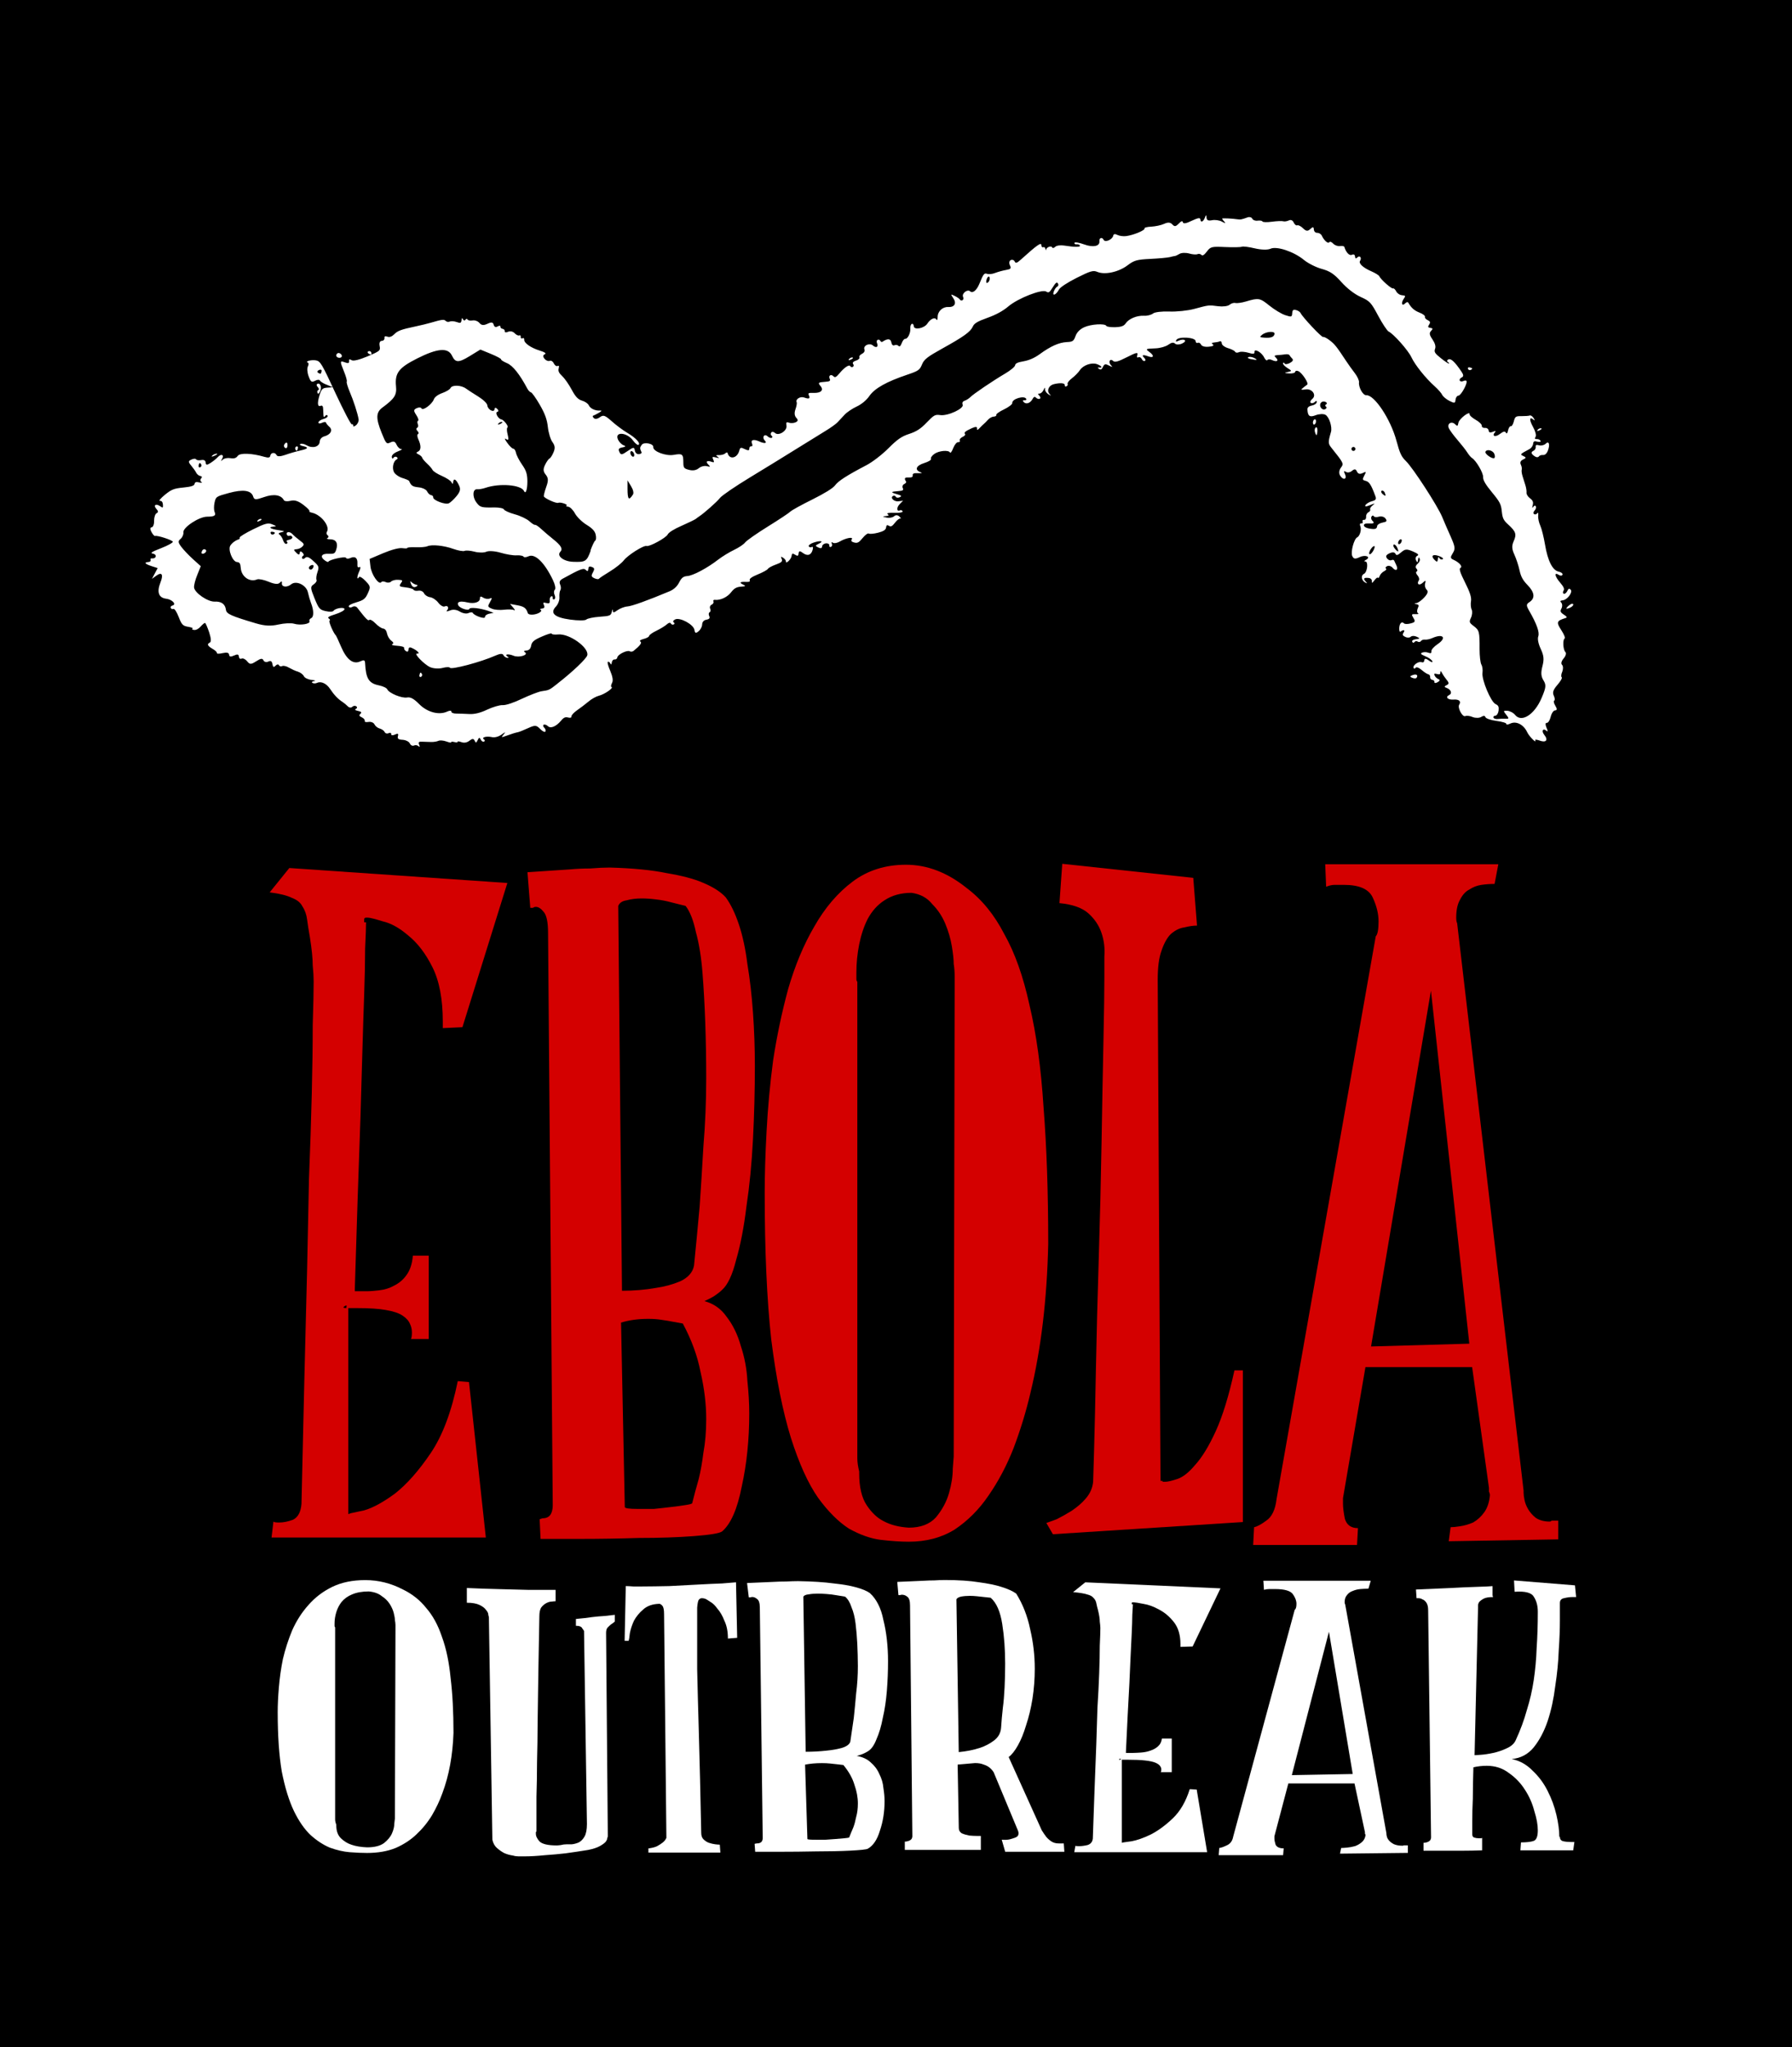
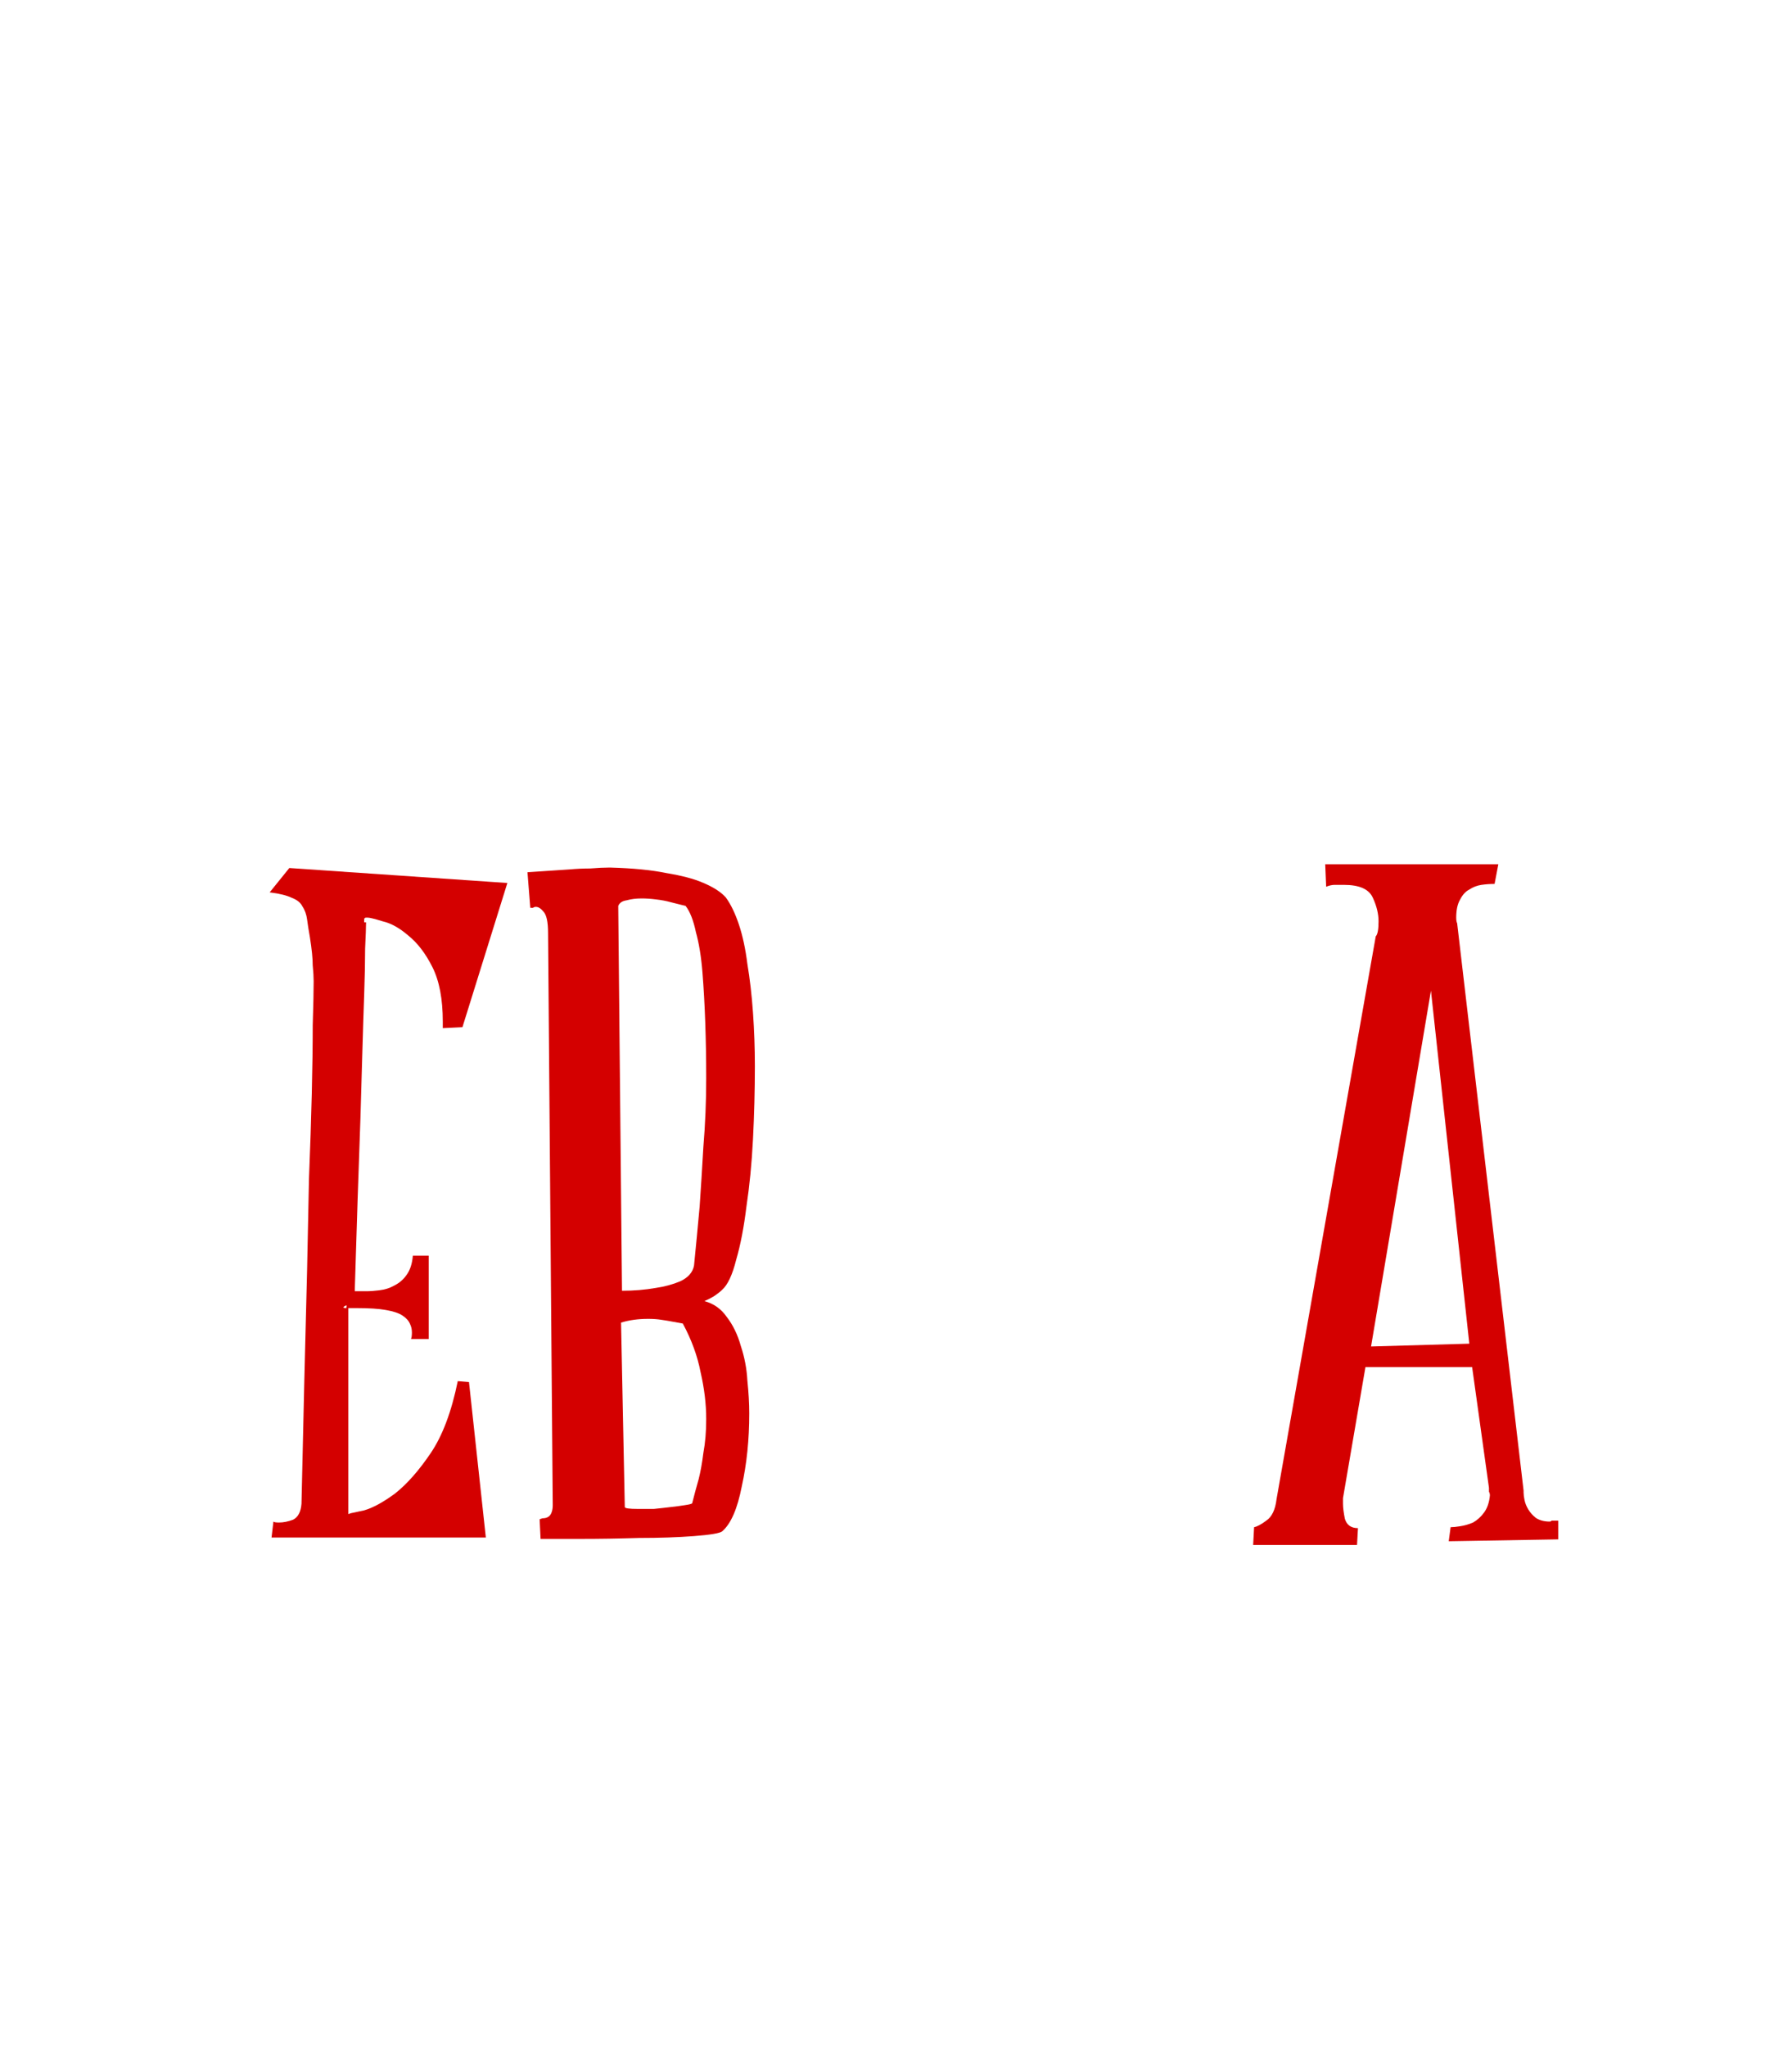
<svg xmlns="http://www.w3.org/2000/svg" xmlns:ns1="http://sodipodi.sourceforge.net/DTD/sodipodi-0.dtd" xmlns:ns2="http://www.inkscape.org/namespaces/inkscape" id="svg2" ns1:docname="ebola-outbreak-black.svg" viewBox="0 0 242.44 276.78" version="1.1" ns2:version="0.48.4 r9939">
  <ns1:namedview id="base" bordercolor="#666666" ns2:pageshadow="2" ns2:window-y="0" fit-margin-left="0" pagecolor="#ffffff" fit-margin-top="0" ns2:window-maximized="1" ns2:zoom="1.4" ns2:window-x="0" ns2:window-height="715" showgrid="false" borderopacity="1.0" ns2:current-layer="text3796" ns2:cx="249.14279" ns2:cy="134.70573" fit-margin-right="0" fit-margin-bottom="0" ns2:window-width="1366" ns2:pageopacity="0.0" ns2:document-units="px" />
  <g id="layer1" ns2:label="Layer 1" ns2:groupmode="layer" transform="translate(6301 -4284)">
    <g id="text3796" style="fill:#ffffff">
-       <rect id="rect6114" style="fill:#000000" height="276.78" width="242.44" y="4284" x="-6301" />
      <g id="g5998" transform="matrix(3.165 0 0 3.165 13612 -9362.4)">
        <path id="path5880" d="m-6225.8 4343.3c-0.128-0.046-0.219-0.057-0.205-0.026 0.084 0.181-0.251-0.143-0.342-0.337-0.15-0.323-0.466-0.485-0.713-0.371-0.112 0.052-0.19 0.061-0.175 0.021 0.014-0.039-0.175-0.099-0.422-0.13-0.246-0.032-0.46-0.107-0.475-0.163-0.016-0.064-0.085-0.069-0.175-0.011-0.082 0.053-0.246 0.055-0.365 0.01-0.117-0.053-0.262-0.069-0.319-0.043-0.122 0.057-0.345-0.362-0.261-0.489 0.094-0.144-0.01-0.234-0.242-0.216-0.249 0.018-0.37-0.109-0.185-0.196 0.139-0.065 0.075-0.236-0.114-0.304-0.106-0.038-0.105-0.064 0-0.115 0.108-0.05 0.111-0.1 0.013-0.217-0.069-0.084-0.163-0.22-0.206-0.303-0.041-0.089-0.077-0.1-0.071-0.036 0 0.09-0.028 0.109-0.144 0.079-0.117-0.031-0.139-0.014-0.099 0.07 0.028 0.06 0.102 0.128 0.163 0.151 0.074 0.026 0.061 0.07-0.035 0.126-0.081 0.049-0.145 0.045-0.14 0 0.01-0.048-0.033-0.094-0.093-0.099-0.056-0.01-0.097-0.059-0.09-0.116 0.01-0.057-0.03-0.111-0.08-0.121-0.051-0.01-0.181-0.095-0.289-0.189-0.108-0.095-0.221-0.135-0.25-0.091-0.031 0.046-0.07 0.05-0.089 0.01-0.05-0.106 0.207-0.295 0.336-0.248 0.072 0.026 0.115 0 0.124-0.081 0.01-0.085 0.071-0.081 0.202 0.015 0.105 0.077 0.166 0.087 0.139 0.025-0.028-0.06-0.162-0.158-0.3-0.212-0.186-0.078-0.222-0.114-0.138-0.153 0.063-0.029 0.18-0.031 0.261 0 0.116 0.042 0.145 0.026 0.138-0.064-0.01-0.063 0.116-0.199 0.27-0.303 0.396-0.268 0.232-0.459-0.223-0.26-0.106 0.05-0.252 0.079-0.32 0.07-0.069-0.01-0.147 0.02-0.176 0.063-0.028 0.043-0.089 0.053-0.138 0.021-0.047-0.031-0.11-0.022-0.138 0.021-0.028 0.043-0.068 0.042-0.092-0.01-0.026-0.055 0.035-0.096 0.158-0.113 0.179-0.023 0.182-0.034 0.028-0.106-0.093-0.044-0.205-0.043-0.249 0-0.043 0.046-0.149 0.051-0.232 0.011-0.123-0.059-0.137-0.095-0.074-0.194 0.072-0.112 0-0.128-0.142-0.032-0.029 0.025-0.052-0.048-0.047-0.156 0.011-0.206 0.108-0.298 0.207-0.197 0.033 0.033 0.16 0.034 0.282 0 0.193-0.051 0.208-0.082 0.117-0.233-0.092-0.153-0.081-0.173 0.085-0.164 0.114 0.01 0.158-0.012 0.11-0.04-0.046-0.029-0.047-0.125-0.01-0.208 0.059-0.123 0.047-0.159-0.061-0.179-0.101-0.019-0.102-0.027 0-0.043 0.076-0.01 0.23-0.12 0.343-0.245 0.149-0.164 0.176-0.255 0.098-0.33-0.058-0.056-0.092-0.174-0.064-0.266 0.037-0.139 0.021-0.143-0.105-0.027-0.149 0.138-0.272 0.058-0.163-0.107 0.032-0.048 0-0.144-0.059-0.213-0.064-0.069-0.08-0.143-0.035-0.163 0.045-0.021 0.039-0.076-0.01-0.124-0.054-0.051-0.033-0.134 0.049-0.203 0.076-0.064 0.117-0.162 0.09-0.219-0.037-0.078-0.054-0.068-0.071 0.048-0.018 0.129-0.031 0.131-0.085 0.016-0.035-0.074-0.011-0.159 0.053-0.189 0.085-0.039 0.033-0.09-0.188-0.186-0.262-0.112-0.332-0.107-0.5 0.038-0.151 0.131-0.207 0.145-0.247 0.059-0.031-0.067-0.13-0.074-0.25-0.018-0.148 0.069-0.176 0.124-0.11 0.216 0.049 0.068 0.132 0.103 0.184 0.079 0.053-0.025 0.108-0.018 0.122 0.014 0.015 0.032 0.059 0.127 0.099 0.212 0.09 0.194-0.029 0.261-0.168 0.094-0.056-0.068-0.158-0.098-0.226-0.067-0.068 0.032-0.092 0.078-0.054 0.103 0.038 0.026 0 0.076-0.074 0.113-0.078 0.037-0.166 0.128-0.193 0.203-0.027 0.074-0.061 0.11-0.076 0.079-0.015-0.032-0.082 0.017-0.149 0.107-0.095 0.127-0.12 0.136-0.111 0.041 0.01-0.066-0.048-0.128-0.124-0.138-0.213-0.028-0.26 0.021-0.144 0.146 0.084 0.091 0.08 0.1-0.025 0.041-0.155-0.088-0.183-0.299-0.046-0.363 0.149-0.069 0.196-0.538 0.057-0.529-0.061 0-0.049-0.029 0.024-0.067 0.242-0.125-0.01-0.24-0.261-0.12-0.197 0.092-0.258 0.083-0.32-0.05-0.076-0.163 0.076-0.731 0.213-0.795 0.115-0.054 0.195-0.346 0.131-0.483-0.032-0.069-0.015-0.121 0.041-0.114 0.055 0.01 0.081-0.027 0.059-0.075-0.022-0.047 0.01-0.081 0.06-0.075 0.055 0.01 0.095-0.055 0.09-0.131-0.01-0.078 0.039-0.165 0.098-0.193 0.059-0.027 0.093-0.083 0.074-0.122-0.019-0.04 0.035-0.124 0.124-0.187 0.107-0.077 0.069-0.077-0.118-0-0.181 0.074-0.251 0.076-0.204 0 0.039-0.061 0.164-0.135 0.277-0.163 0.155-0.039 0.191-0.089 0.15-0.202-0.18-0.49-0.266-0.628-0.413-0.665-0.147-0.037-0.156-0.057-0.069-0.226 0.094-0.182 0.093-0.184-0.074-0.107-0.115 0.054-0.191 0.032-0.238-0.069-0.052-0.112-0.103-0.118-0.211-0.029-0.083 0.069-0.191 0.089-0.261 0.042-0.088-0.056-0.098-0.025-0.038 0.104 0.104 0.224-0.087 0.269-0.214 0.047-0.054-0.093-0.037-0.226 0.038-0.327 0.132-0.176 0.124-0.192-0.411-0.859-0.138-0.174-0.139-0.235-0.014-0.662 0.065-0.219-0.076-0.653-0.239-0.741-0.083-0.044-0.267-0.036-0.41 0.019-0.257 0.098-0.337 0.046-0.356-0.231-0.01-0.097 0.056-0.155 0.187-0.181 0.109-0.021 0.204-0.084 0.21-0.144 0.01-0.064-0.021-0.07-0.08-0.012-0.051 0.052-0.128 0.072-0.172 0.043-0.043-0.03-0.017-0.105 0.061-0.168 0.201-0.167-0.01-0.457-0.293-0.408-0.12 0.02-0.196 0.016-0.168-0.01 0.082-0.072 0.182-0.152 0.245-0.195 0.077-0.052-0.208-0.491-0.371-0.572-0.07-0.036-0.133-0.024-0.141 0.025-0.01 0.048-0.124 0.08-0.258 0.069-0.22-0.016-0.225-0.022-0.056-0.061 0.18-0.041 0.179-0.047-0.023-0.173-0.115-0.072-0.198-0.163-0.184-0.202 0.015-0.04 0.043-0.035 0.065 0.01 0.021 0.045 0.124 0.034 0.227-0.02 0.123-0.068 0.159-0.13 0.102-0.186-0.048-0.046-0.1-0.113-0.116-0.146-0.016-0.035-0.098-0.052-0.182-0.038-0.084 0.014-0.233 0.028-0.33 0.033-0.142 0.01-0.155 0.03-0.067 0.114 0.136 0.132 0.031 0.192-0.17 0.097-0.081-0.04-0.171-0.037-0.198 0-0.026 0.04-0.088-0.01-0.134-0.103-0.105-0.226-0.432-0.411-0.416-0.24 0.01 0.086-0.063 0.094-0.26 0.032-0.15-0.044-0.329-0.058-0.401-0.025-0.072 0.034-0.147 0.025-0.167-0.017s-0.155-0.112-0.299-0.154c-0.145-0.042-0.267-0.133-0.272-0.201 0-0.07-0.04-0.112-0.088-0.09-0.044 0.02-0.151 0.042-0.238 0.048-0.103 0.01-0.127 0.033-0.068 0.071 0.051 0.032 0.044 0.07-0.016 0.085-0.242 0.057-0.434 0.028-0.482-0.073-0.027-0.059-0.088-0.09-0.135-0.068-0.047 0.022-0.089-0.013-0.093-0.078-0.011-0.159-0.72-0.203-0.817-0.051-0.053 0.083-0.023 0.094 0.097 0.035 0.094-0.044 0.208-0.053 0.254-0.022 0.047 0.031 0 0.096-0.117 0.148-0.11 0.051-0.243 0.052-0.296 0.001-0.064-0.063-0.157-0.047-0.287 0.048-0.106 0.077-0.349 0.147-0.542 0.154-0.444 0.018-0.447 0.02-0.254 0.165 0.209 0.157 0.169 0.261-0.064 0.176-0.229-0.083-0.296-0.057-0.168 0.067 0.055 0.052 0.065 0.111 0.024 0.13-0.042 0.02-0.1-0.017-0.129-0.081-0.03-0.064-0.093-0.098-0.141-0.076-0.064 0.03-0.077 0-0.049-0.105 0.032-0.119-0.047-0.101-0.451 0.104-0.368 0.188-0.513 0.227-0.584 0.159-0.134-0.129-0.223 0.047-0.093 0.182 0.086 0.089 0.069 0.091-0.081 0.015-0.155-0.08-0.2-0.073-0.261 0.055-0.056 0.118-0.095 0.137-0.175 0.081-0.063-0.042-0.059-0.061 0.018-0.051 0.164 0.019 0.1-0.073-0.1-0.146-0.227-0.083-0.593 0.046-0.729 0.256-0.061 0.094-0.211 0.248-0.334 0.342-0.124 0.094-0.209 0.204-0.192 0.242 0.018 0.038 0 0.088-0.05 0.108-0.045 0.021-0.077 0-0.071-0.05 0.011-0.093-0.195-0.109-0.472-0.041-0.21 0.053-0.308 0.274-0.182 0.413 0.087 0.096 0.08 0.098-0.052 0.013-0.083-0.053-0.145-0.151-0.138-0.218 0.01-0.086-0.011-0.074-0.065 0.042-0.043 0.09-0.125 0.157-0.182 0.151-0.062-0.01-0.062 0.029-0 0.086 0.056 0.054 0.066 0.116 0.022 0.135-0.044 0.02-0.114 0-0.157-0.044-0.056-0.059-0.097-0.046-0.148 0.051-0.097 0.181-0.276 0.245-0.38 0.134-0.052-0.055-0.04-0.086 0.028-0.077 0.062 0.01 0.097-0.02 0.078-0.06-0.073-0.157-0.615 0-0.595 0.176 0.01 0.053-0.152 0.176-0.351 0.273-0.201 0.093-0.349 0.203-0.333 0.238 0.016 0.035-0.035 0.066-0.107 0.072-0.075 0-0.185 0.064-0.245 0.131-0.059 0.067-0.138 0.146-0.176 0.177-0.038 0.031-0.122 0.113-0.188 0.184-0.085 0.09-0.116 0.094-0.107 0.012 0.01-0.079-0.062-0.081-0.223-0.01-0.287 0.134-0.349 0.188-0.288 0.252 0.026 0.026-0.019 0.082-0.108 0.121-0.085 0.04-0.138 0.109-0.117 0.154 0.021 0.045-0.01 0.076-0.069 0.07-0.058-0.01-0.154 0.106-0.212 0.251-0.053 0.147-0.12 0.232-0.139 0.192-0.055-0.118-0.477-0.08-0.67 0.06-0.1 0.072-0.165 0.166-0.144 0.209 0.022 0.047-0.094 0.119-0.286 0.18-0.344 0.107-0.423 0.287-0.172 0.387 0.107 0.039 0.083 0.052-0.099 0.046-0.171-0.01-0.232 0.018-0.223 0.092 0.01 0.072-0.046 0.097-0.173 0.092-0.171-0.01-0.202 0.038-0.111 0.173 0.024 0.028-0.016 0.078-0.08 0.108-0.063 0.03-0.092 0.106-0.061 0.169 0.042 0.091 0.01 0.117-0.18 0.131-0.34 0.025-0.354 0.051-0.074 0.131 0.2 0.057 0.225 0.082 0.123 0.131-0.07 0.033-0.144 0.024-0.164-0.017-0.02-0.042-0.07-0.061-0.113-0.041-0.151 0.07 0.029 0.257 0.224 0.232l0.198-0.026-0.143 0.144c-0.143 0.145-0.137 0.336 0.01 0.268 0.042-0.02 0.094 0 0.114 0.042 0.02 0.044-0.139 0.076-0.356 0.064-0.216-0.01-0.345 0.017-0.289 0.054 0.075 0.049 0.056 0.074-0.068 0.086-0.166 0.017-0.165 0.019 0.03 0.064 0.112 0.026 0.255 0 0.316-0.056 0.068-0.063 0.155-0.059 0.226 0.01 0.063 0.061 0.083 0.099 0.041 0.087-0.038-0.014-0.14 0.065-0.225 0.175-0.12 0.157-0.178 0.187-0.26 0.135-0.081-0.05-0.11-0.03-0.123 0.073-0.015 0.102-0.107 0.161-0.343 0.222-0.178 0.046-0.356 0.062-0.395 0.036-0.04-0.026-0.158 0.06-0.264 0.19-0.158 0.195-0.223 0.229-0.359 0.193-0.118-0.031-0.148-0.071-0.104-0.139 0.078-0.119-0.265-0.053-0.522 0.1-0.101 0.06-0.228 0.083-0.28 0.051-0.066-0.041-0.083-0.03-0.052 0.039 0.025 0.054 0.01 0.114-0.039 0.135-0.045 0.021-0.076-0.01-0.07-0.063 0.01-0.055-0.057-0.095-0.14-0.089-0.083 0.01-0.158 0.063-0.166 0.129-0.01 0.088-0.054 0.1-0.169 0.046-0.132-0.063-0.129-0.085 0.022-0.156 0.245-0.114 0.089-0.152-0.213-0.052-0.136 0.045-0.231 0.118-0.212 0.158 0.02 0.042 0.074 0.057 0.122 0.034 0.06-0.028 0.073 0.01 0.044 0.12-0.059 0.226-0.221 0.279-0.415 0.134-0.132-0.099-0.169-0.097-0.184 0.015-0.016 0.117-0.036 0.128-0.15 0.059-0.113-0.069-0.134-0.06-0.153 0.06-0.019 0.141-0.256 0.361-0.239 0.223 0-0.04-0.049-0.105-0.115-0.15-0.104-0.067-0.115-0.059-0.066 0.049 0.047 0.1-0.01 0.151-0.239 0.234-0.164 0.059-0.324 0.14-0.353 0.191-0.031 0.046-0.227 0.153-0.436 0.237-0.238 0.096-0.365 0.186-0.34 0.239 0.028 0.06-0.014 0.083-0.145 0.079-0.265-0.015-0.318 0.028-0.14 0.112 0.134 0.064 0.123 0.075-0.093 0.091-0.187 0.014-0.287 0.072-0.418 0.241-0.161 0.209-0.46 0.348-0.691 0.322-0.055-0.01-0.084 0.025-0.063 0.071 0.021 0.045-0.014 0.106-0.078 0.136-0.064 0.029-0.091 0.107-0.062 0.17 0.03 0.064 0.019 0.132-0.023 0.152s-0.051 0.092-0.019 0.161c0.041 0.087 0.01 0.135-0.117 0.157-0.113 0.021-0.178 0.094-0.184 0.204 0 0.095-0.072 0.227-0.154 0.292-0.12 0.099-0.15 0.089-0.176-0.064-0.042-0.23-0.615-0.54-0.821-0.444-0.082 0.038-0.112 0.094-0.067 0.124 0.046 0.031 0.047 0.072 0 0.093-0.045 0.021-0.099 0-0.12-0.044-0.022-0.047-0.094-0.034-0.169 0.038-0.072 0.065-0.27 0.188-0.44 0.27-0.171 0.08-0.313 0.182-0.318 0.223 0 0.041-0.11 0.1-0.234 0.131-0.142 0.037-0.193 0.078-0.139 0.113 0.076 0.05-0.014 0.172-0.293 0.397-0.047 0.037-0.12 0.045-0.161 0.019-0.103-0.069-0.519 0.133-0.533 0.26-0.01 0.055-0.058 0.095-0.115 0.089-0.057-0.01-0.111 0.052-0.122 0.125-0.013 0.1-0.03 0.112-0.064 0.043-0.025-0.054-0.073-0.084-0.104-0.069-0.032 0.015 0.015 0.19 0.102 0.389 0.102 0.242 0.132 0.413 0.077 0.514-0.046 0.084-0.059 0.161-0.021 0.175 0.098 0.036-0.305 0.313-0.537 0.37-0.114 0.027-0.317 0.137-0.448 0.25-0.132 0.11-0.352 0.278-0.489 0.372-0.137 0.095-0.245 0.212-0.24 0.261 0.01 0.055-0.051 0.073-0.145 0.048-0.117-0.031-0.191 0-0.305 0.142-0.211 0.247-0.441 0.341-0.558 0.227-0.054-0.052-0.133-0.079-0.174-0.063-0.042 0.02-0.038 0.076 0.019 0.129 0.053 0.051 0.075 0.125 0.049 0.165-0.026 0.04-0.128-0.01-0.227-0.113-0.16-0.165-0.217-0.168-0.517-0.031-0.185 0.086-0.377 0.161-0.424 0.17-0.111 0.021-0.282 0.075-0.534 0.166-0.188 0.068-0.193 0.064-0.081-0.071 0.096-0.113 0.076-0.113-0.093 0.01-0.133 0.092-0.292 0.136-0.421 0.105-0.235-0.05-0.454 0.017-0.328 0.1 0.046 0.031 0.047 0.073 0 0.093-0.045 0.021-0.108-0.018-0.14-0.087-0.048-0.103-0.071-0.098-0.13 0.025-0.058 0.123-0.082 0.128-0.13 0.023-0.044-0.095-0.1-0.094-0.22 0-0.103 0.083-0.228 0.106-0.347 0.062-0.102-0.037-0.175-0.043-0.161-0.014 0.014 0.03-0.048 0.036-0.136 0.011-0.089-0.022-0.151-0.02-0.138 0.01 0.013 0.026-0.08 0.011-0.204-0.034-0.125-0.046-0.279-0.058-0.343-0.028-0.064 0.03-0.202 0.052-0.306 0.049-0.104 0-0.275-0.01-0.38-0.012-0.154-0.01-0.18 0.021-0.134 0.133 0.038 0.081 0.024 0.107-0.032 0.059-0.047-0.044-0.132-0.059-0.194-0.027-0.06 0.028-0.139-0.012-0.175-0.091-0.036-0.078-0.174-0.147-0.306-0.155-0.186-0.01-0.232-0.046-0.203-0.157 0.029-0.112 0-0.126-0.131-0.065-0.092 0.043-0.163 0.034-0.157-0.021 0.01-0.055-0.045-0.073-0.11-0.04-0.067 0.031-0.143 0.01-0.17-0.05-0.028-0.059-0.122-0.125-0.21-0.149-0.089-0.022-0.189-0.103-0.224-0.178-0.035-0.076-0.149-0.12-0.254-0.103-0.105 0.019-0.178 0-0.163-0.044 0.016-0.044-0.038-0.111-0.121-0.151-0.121-0.057-0.133-0.088-0.061-0.154 0.063-0.059 0.034-0.092-0.104-0.121-0.123-0.027-0.154-0.056-0.088-0.091 0.055-0.026 0.06-0.076 0.01-0.109-0.049-0.032-0.127-0.021-0.172 0.027-0.046 0.046-0.129 0.036-0.187-0.024-0.058-0.06-0.162-0.146-0.232-0.191-0.184-0.117-0.364-0.307-0.521-0.546-0.154-0.236-0.387-0.347-0.56-0.266-0.064 0.03-0.154 0.03-0.2 0.001-0.048-0.031-0.016-0.063 0.077-0.076 0.087-0.012 0.038-0.033-0.11-0.051-0.148-0.014-0.298-0.085-0.333-0.159-0.035-0.074-0.149-0.161-0.254-0.193-0.107-0.028-0.277-0.112-0.383-0.171-0.105-0.063-0.235-0.096-0.29-0.067-0.054 0.025-0.116 0.01-0.139-0.039-0.022-0.047-0.085-0.042-0.143 0.021-0.079 0.082-0.11 0.067-0.135-0.068-0.024-0.13-0.073-0.156-0.179-0.106-0.082 0.038-0.172 0.015-0.204-0.053-0.044-0.095-0.113-0.086-0.311 0.04-0.221 0.142-0.271 0.142-0.386-0-0.072-0.09-0.18-0.141-0.238-0.114-0.061 0.029-0.109-0.01-0.115-0.088-0.01-0.099-0.063-0.111-0.209-0.044-0.139 0.065-0.202 0.054-0.208-0.035-0.01-0.086-0.095-0.109-0.277-0.068-0.147 0.034-0.258 0.033-0.245 0 0.012-0.033-0.062-0.11-0.166-0.17-0.235-0.136-0.275-0.215-0.14-0.278 0.069-0.032 0.057-0.185-0.024-0.436-0.072-0.212-0.15-0.395-0.175-0.404-0.026-0.01-0.109 0.061-0.189 0.15-0.087 0.101-0.199 0.16-0.284 0.149-0.077-0.01-0.106-0.038-0.065-0.056 0.042-0.02-0.042-0.057-0.185-0.08-0.23-0.037-0.279-0.089-0.407-0.421-0.085-0.22-0.18-0.363-0.224-0.342-0.044 0.02-0.094 0-0.114-0.041-0.02-0.042 0.01-0.088 0.066-0.102 0.196-0.046 0-0.261-0.265-0.294-0.318-0.039-0.404-0.283-0.244-0.687 0.137-0.344 0.065-0.469-0.172-0.298l-0.189 0.137 0.122-0.23 0.122-0.23-0.25-0.08c-0.288-0.093-0.349-0.165-0.154-0.178 0.075 0 0.12-0.045 0.1-0.089-0.02-0.044 0.01-0.074 0.062-0.068 0.184 0.022 0.226-0.164 0.045-0.2-0.138-0.027-0.07-0.074 0.353-0.239 0.288-0.113 0.509-0.237 0.492-0.274-0.035-0.076-0.677-0.281-0.758-0.243-0.027 0.012-0.097-0.064-0.154-0.17-0.068-0.121-0.064-0.196 0.01-0.201 0.059-0.01 0.107-0.129 0.101-0.278 0-0.148 0.046-0.294 0.107-0.324 0.079-0.037 0.078-0.094-0.01-0.185-0.145-0.157-0.018-0.244 0.164-0.113 0.115 0.082 0.126 0.075 0.117-0.075-0.01-0.105-0.055-0.163-0.129-0.155-0.064 0.01 0.029-0.108 0.209-0.255 0.283-0.232 0.388-0.274 0.793-0.314 0.329-0.032 0.471-0.078 0.48-0.155 0.01-0.077 0.069-0.096 0.201-0.063 0.103 0.026 0.145 0.019 0.093-0.017-0.053-0.035-0.061-0.103-0.017-0.15 0.056-0.06 0.045-0.092-0.036-0.109-0.063-0.012-0.14-0.075-0.171-0.139-0.03-0.064-0.126-0.199-0.212-0.301-0.134-0.16-0.133-0.197 0.01-0.262 0.09-0.042 0.177-0.045 0.195-0.01 0.017 0.037 0.115 0.054 0.216 0.034 0.122-0.023 0.188 0.014 0.195 0.107 0.01 0.11 0.053 0.114 0.207 0.016 0.108-0.069 0.247-0.18 0.308-0.248 0.144-0.159 0.288-0.108 0.188 0.069-0.065 0.113-0.06 0.118 0.031 0.034 0.059-0.054 0.205-0.082 0.324-0.061 0.149 0.027 0.246 0 0.312-0.096 0.097-0.136 0.6-0.118 1.145 0.041 0.161 0.047 0.237 0.033 0.247-0.044 0.017-0.146 0.206-0.167 0.269-0.03 0.031 0.067 0.168 0.061 0.371-0.01 0.177-0.064 0.466-0.148 0.642-0.187 0.35-0.078 0.378-0.133 0.098-0.194-0.102-0.022-0.142-0.062-0.092-0.086 0.051-0.024 0.174 0 0.274 0.06 0.25 0.144 0.539 0.061 0.551-0.159 0.01-0.112 0.081-0.192 0.2-0.227 0.27-0.074 0.37-0.268 0.211-0.409-0.071-0.063-0.135-0.143-0.143-0.178-0.01-0.036-0.086-0.031-0.174 0.01-0.087 0.041-0.154 0.032-0.148-0.019 0.01-0.051 0.104-0.117 0.219-0.147 0.117-0.031 0.192-0.09 0.17-0.138-0.022-0.046-0.068-0.039-0.103 0.016-0.043 0.066-0.067 0.048-0.073-0.054 0-0.084-0.011-0.214-0.015-0.29 0-0.076-0.045-0.119-0.093-0.098-0.141 0.066-0.164-0.097-0.062-0.436 0.083-0.278 0.128-0.322 0.335-0.337l0.239-0.017-0.258-0.105c-0.144-0.052-0.275-0.138-0.295-0.182-0.02-0.044-0.112-0.041-0.208 0.01-0.148 0.08-0.184 0.052-0.276-0.193-0.058-0.154-0.072-0.342-0.032-0.418 0.04-0.075 0.04-0.149-0.001-0.165-0.144-0.052 0.157-0.133 0.353-0.094 0.183 0.036 0.248 0.147 0.829 1.401 0.349 0.748 0.661 1.347 0.698 1.33 0.037-0.017 0.063 0.01 0.058 0.058-0.01 0.05 0.05 0.041 0.122-0.02 0.073-0.061 0.123-0.175 0.11-0.254-0.042-0.253-0.216-0.793-0.382-1.179-0.086-0.208-0.145-0.4-0.125-0.43 0.021-0.029-0.033-0.225-0.118-0.432-0.182-0.449-0.179-0.471 0.048-0.388 0.132 0.048 0.173 0.035 0.169-0.051-0.01-0.088 0.02-0.099 0.114-0.042 0.076 0.043 0.325-0.019 0.676-0.166 0.531-0.225 0.555-0.244 0.517-0.444-0.025-0.132 0.01-0.212 0.09-0.217 0.07 0 0.123-0.057 0.118-0.117-0.01-0.083 0.023-0.097 0.131-0.061 0.089 0.033 0.19-0.01 0.281-0.101 0.15-0.154 0.292-0.207 0.923-0.34 0.212-0.045 0.497-0.114 0.634-0.154 0.49-0.143 0.577-0.154 0.647-0.079 0.04 0.042 0.119 0.054 0.176 0.027 0.056-0.026 0.189-0.017 0.292 0.02 0.159 0.058 0.191 0.046 0.206-0.073 0.014-0.108 0.029-0.119 0.066-0.042 0.026 0.055 0.074 0.063 0.104 0.016 0.031-0.046 0.07-0.051 0.089-0.01 0.019 0.04 0.115 0.058 0.213 0.041 0.098-0.019 0.232 0.03 0.296 0.108 0.084 0.102 0.179 0.112 0.343 0.035 0.172-0.081 0.236-0.071 0.266 0.041 0.027 0.096 0.085 0.12 0.17 0.072 0.069-0.043 0.125-0.036 0.12 0.01-0.01 0.045 0.039 0.085 0.093 0.093 0.056 0.01 0.098 0.054 0.092 0.105-0.01 0.051 0.059 0.06 0.143 0.02 0.086-0.04 0.207-0.014 0.275 0.06 0.067 0.072 0.156 0.115 0.198 0.096 0.042-0.02 0.071 0.01 0.065 0.063-0.01 0.055 0.027 0.081 0.074 0.059s0.081 0 0.075 0.057c-0.017 0.141 0.279 0.35 0.663 0.469 0.222 0.069 0.294 0.122 0.214 0.159-0.081 0.038-0.084 0.098-0.01 0.191 0.062 0.075 0.161 0.113 0.218 0.09 0.059-0.028 0.139 0.02 0.179 0.105 0.039 0.085 0.111 0.136 0.159 0.114 0.064-0.03 0.076-0 0.05 0.106-0.029 0.111 0.01 0.193 0.153 0.328 0.106 0.099 0.288 0.36 0.405 0.58 0.156 0.294 0.272 0.417 0.439 0.465 0.125 0.035 0.255 0.124 0.288 0.196 0.067 0.144 0.273 0.241 0.484 0.228 0.088-0.01 0.071 0.026-0.051 0.096-0.102 0.059-0.212 0.113-0.244 0.125-0.034 0-0.02 0.056 0.029 0.102 0.054 0.052 0.156 0.037 0.259-0.039 0.149-0.108 0.215-0.085 0.508 0.174 0.184 0.166 0.489 0.392 0.678 0.503 0.355 0.209 0.575 0.452 0.458 0.506-0.037 0.017-0.14-0.068-0.229-0.189-0.263-0.358-0.804-0.389-0.64-0.036 0.045 0.097 0.148 0.204 0.227 0.236 0.12 0.044 0.11 0.065-0.048 0.098-0.151 0.031-0.178 0.072-0.121 0.193 0.064 0.137 0.103 0.132 0.351-0.039 0.252-0.174 0.282-0.177 0.31-0.025 0.019 0.104 0.087 0.164 0.175 0.158 0.079-0.01 0.129-0.044 0.109-0.085-0.076-0.163-0.075-0.2 0.01-0.315 0.095-0.133 0.511-0.051 0.494 0.097-0.021 0.182 0.532 0.393 0.874 0.333 0.375-0.066 0.408-0.039 0.411 0.331 0 0.222 0.03 0.256 0.249 0.311 0.162 0.041 0.303 0.016 0.411-0.072 0.095-0.078 0.24-0.112 0.343-0.088 0.156 0.04 0.164 0.031 0.065-0.067-0.131-0.129-0.058-0.19 0.141-0.118 0.106 0.038 0.121 0.019 0.07-0.091-0.057-0.123-0.042-0.135 0.115-0.095 0.148 0.037 0.16 0.032 0.068-0.032-0.087-0.058-0.072-0.073 0.067-0.068 0.099 0 0.216-0.029 0.262-0.075 0.045-0.044 0.089-0.053 0.101-0.01 0.078 0.292 0.413 0.221 0.499-0.106 0.037-0.141 0.067-0.149 0.239-0.064 0.138 0.067 0.195 0.06 0.188-0.018 0-0.062 0.029-0.11 0.082-0.103 0.051 0.01 0.066-0.044 0.039-0.108-0.077-0.166 0.06-0.211 0.304-0.101 0.236 0.107 0.362 0.08 0.228-0.05-0.05-0.049-0.061-0.131-0.033-0.179 0.032-0.049 0.104-0.048 0.162 0.01 0.056 0.054 0.136 0.084 0.176 0.065 0.041-0.019 0.038-0.057 0-0.086-0.043-0.028-0.053-0.089-0.021-0.137 0.031-0.047 0.104-0.038 0.16 0.013 0.154 0.149 0.533-0.092 0.493-0.312-0.025-0.139 0-0.165 0.107-0.125 0.077 0.028 0.205 0.02 0.284-0.016 0.108-0.05 0.114-0.1 0.026-0.195-0.076-0.083-0.087-0.211-0.033-0.361 0.046-0.128 0.07-0.263 0.052-0.301-0.06-0.128 0.153-0.263 0.32-0.202 0.209 0.076 0.268 0.048 0.201-0.094-0.044-0.095-0.015-0.11 0.199-0.103 0.313 0.013 0.447-0.114 0.304-0.287-0.126-0.15-0.109-0.165 0.209-0.188 0.185-0.013 0.222-0.041 0.18-0.131-0.064-0.138 0.058-0.212 0.165-0.099 0.059 0.063 0.116 0.031 0.252-0.132 0.209-0.253 0.421-0.392 0.463-0.302 0.017 0.036 0.065 0.048 0.107 0.028 0.042-0.02 0.049-0.076 0.013-0.124-0.04-0.055 0.01-0.109 0.121-0.144 0.102-0.031 0.168-0.094 0.146-0.139-0.021-0.045 0.031-0.115 0.116-0.155 0.086-0.04 0.13-0.124 0.1-0.188-0.03-0.065 0.015-0.148 0.103-0.189 0.086-0.04 0.201-0.031 0.256 0.022 0.055 0.052 0.129 0.081 0.168 0.061 0.038-0.018 0.045-0.085 0.015-0.148-0.03-0.064-0.02-0.132 0.023-0.152 0.042-0.02 0.093 0 0.113 0.041 0.02 0.042 0.061 0.061 0.089 0.043 0.219-0.147 0.353-0.14 0.382 0.021 0.02 0.108 0.072 0.155 0.134 0.126 0.056-0.026 0.134-0.015 0.172 0.027 0.045 0.048 0.094 0.01 0.14-0.118 0.039-0.106 0.105-0.188 0.147-0.183 0.105 0.013 0.235-0.248 0.22-0.441-0.01-0.088 0.022-0.175 0.061-0.196 0.042-0.02 0.083 0.02 0.086 0.097 0.013 0.179 0.448 0.095 0.583-0.113 0.133-0.204 0.322-0.287 0.385-0.169 0.025 0.054 0.052 0 0.053-0.111 0-0.242 0.212-0.439 0.451-0.426 0.269 0.015 0.368-0.152 0.221-0.371-0.124-0.186-0.122-0.19 0.061-0.101 0.105 0.052 0.204 0.122 0.22 0.156 0.016 0.035 0.064 0.047 0.106 0.027 0.042-0.02 0.055-0.084 0.028-0.143-0.068-0.146 0.189-0.347 0.303-0.237 0.104 0.1 0.282-0.047 0.394-0.325 0.171-0.423 0.207-0.469 0.332-0.423 0.068 0.025 0.223 0.01 0.346-0.04 0.123-0.047 0.331-0.103 0.462-0.126 0.205-0.036 0.229-0.065 0.163-0.205-0.044-0.094-0.026-0.186 0.04-0.217 0.064-0.03 0.139 0 0.166 0.06 0.041 0.088 0.093 0.072 0.267-0.084 0.692-0.623 0.864-0.744 0.873-0.617 0 0.069 0.04 0.11 0.081 0.091 0.04-0.019 0.082 0.015 0.094 0.074 0.012 0.06 0.024 0.075 0.028 0.035 0.01-0.106 0.218-0.188 0.259-0.1 0.019 0.041 0.078 0.028 0.131-0.025 0.053-0.054 0.221-0.08 0.374-0.055 0.457 0.072 0.715 0.072 0.682 0-0.017-0.036-0.082-0.062-0.145-0.053-0.063 0.01-0.102-0.023-0.089-0.063 0.014-0.04 0.201-0.01 0.417 0.069 0.382 0.139 0.673 0.078 0.649-0.137-0.017-0.147 0.12-0.192 0.181-0.059 0.06 0.128 0.378-0.012 0.411-0.181 0.014-0.071 0.073-0.082 0.175-0.03 0.084 0.043 0.253 0.067 0.375 0.051 0.314-0.04 0.823-0.252 0.787-0.327-0.017-0.035 0.114-0.07 0.29-0.077 0.176-0.01 0.423-0.061 0.549-0.12 0.159-0.074 0.265-0.067 0.347 0.022 0.098 0.106 0.146 0.1 0.274-0.03 0.113-0.117 0.162-0.132 0.18-0.056 0.017 0.07 0.139 0.051 0.382-0.069 0.265-0.123 0.359-0.141 0.365-0.053 0.011 0.151 0.133 0.097 0.199-0.093 0.042-0.113 0.054-0.111 0.064 0.012 0.01 0.115 0.068 0.145 0.237 0.112 0.124-0.024 0.316 0 0.426 0.064 0.146 0.079 0.171 0.076 0.092-0.01-0.06-0.062-0.097-0.119-0.081-0.127 0.035-0.016 0.433 0 0.634 0.032 0.15 0.021 0.189 0.013 0.455-0.083 0.079-0.026 0.164 0 0.192 0.059 0.028 0.06 0.132 0.1 0.231 0.084 0.098-0.012 0.19 0 0.205 0.036 0.015 0.033 0.197 0.038 0.404 0.01 0.207-0.028 0.423-0.037 0.479-0.02 0.056 0.02 0.165 0.001 0.242-0.035 0.088-0.041 0.166-0.01 0.211 0.09 0.039 0.085 0.107 0.138 0.151 0.118 0.044-0.02 0.154 0.036 0.247 0.126 0.133 0.129 0.197 0.137 0.31 0.033 0.114-0.105 0.144-0.1 0.152 0.02 0.01 0.091 0.068 0.145 0.145 0.141 0.075 0 0.166 0.05 0.2 0.13 0.096 0.205 0.266 0.35 0.317 0.271 0.026-0.038 0.099-0.011 0.164 0.06 0.066 0.071 0.196 0.119 0.29 0.106 0.094-0.012 0.179 0 0.188 0.035 0.072 0.238 0.215 0.388 0.322 0.338 0.077-0.036 0.128-0.01 0.134 0.074 0.01 0.088 0.036 0.102 0.101 0.037 0.102-0.104 0.199 0.019 0.115 0.147-0.071 0.108 0.126 0.294 0.487 0.449 0.163 0.071 0.312 0.164 0.333 0.206 0.069 0.148 0.529 0.553 0.591 0.524 0.033-0.016 0.092 0.044 0.132 0.121 0.038 0.082 0.148 0.159 0.243 0.168 0.165 0.017 0.169 0.025 0.076 0.162-0.119 0.176-0.068 0.325 0.064 0.188 0.052-0.055 0.112-0.07 0.132-0.035 0.133 0.228 0.256 0.338 0.484 0.429 0.144 0.052 0.247 0.138 0.232 0.178-0.015 0.041 0.036 0.105 0.115 0.142 0.111 0.052 0.125 0.094 0.064 0.19-0.064 0.102-0.056 0.126 0.055 0.142 0.106 0.014 0.112 0.042 0.026 0.131-0.084 0.088-0.072 0.168 0.06 0.36 0.11 0.163 0.151 0.301 0.112 0.404-0.049 0.132-0.011 0.193 0.25 0.401 0.169 0.135 0.323 0.238 0.342 0.229 0.019-0.01 0-0.041-0.049-0.071-0.046-0.031-0.036-0.077 0.028-0.107 0.108-0.05 0.27 0.098 0.554 0.517 0.099 0.144 0.099 0.212 0.014 0.252-0.067 0.031-0.104 0.091-0.085 0.133 0.02 0.042 0.087 0.053 0.152 0.023 0.064-0.03 0.126-0.032 0.139 0 0.047 0.101-0.235 0.614-0.343 0.622-0.061 0-0.119 0.084-0.128 0.177-0.015 0.152-0.039 0.157-0.26 0.048-0.134-0.067-0.273-0.184-0.31-0.259-0.035-0.076-0.181-0.24-0.323-0.367-0.389-0.348-0.84-0.912-0.993-1.24-0.137-0.294-0.762-0.998-0.976-1.099-0.061-0.033-0.261-0.331-0.442-0.669-0.307-0.575-0.356-0.628-0.753-0.808-0.262-0.119-0.577-0.362-0.821-0.634-0.316-0.352-0.485-0.465-0.841-0.563-0.245-0.067-0.588-0.24-0.763-0.385-0.429-0.354-1.162-0.598-1.426-0.476-0.118 0.055-0.403 0.048-0.67-0.016-0.256-0.061-0.506-0.093-0.556-0.07-0.05 0.023-0.369 0.029-0.709 0.014-0.584-0.026-0.627-0.016-0.784 0.19-0.118 0.154-0.187 0.196-0.237 0.143-0.038-0.041-0.115-0.053-0.168-0.029-0.054 0.025-0.213 0.012-0.353-0.028-0.141-0.04-0.324-0.035-0.408 0.013-0.083 0.05-0.171 0.091-0.197 0.092-0.026 0-0.123 0.023-0.218 0.048-0.095 0.024-0.47 0.059-0.832 0.077-0.585 0.029-0.695 0.06-0.98 0.275-0.381 0.288-0.969 0.415-1.288 0.281-0.179-0.076-0.294-0.043-0.882 0.252-0.4 0.201-0.709 0.404-0.759 0.498-0.124 0.235-0.303 0.307-0.224 0.089 0.034-0.093 0.099-0.187 0.145-0.208 0.045-0.021 0.066-0.073 0.043-0.117-0.05-0.106-0.097-0.074-0.256 0.182-0.114 0.184-0.156 0.208-0.252 0.145-0.18-0.119-1.209 0.283-1.622 0.633-0.23 0.195-0.524 0.356-0.892 0.487-0.425 0.152-0.566 0.236-0.626 0.372-0.099 0.225-0.389 0.433-1.319 0.948-0.629 0.349-0.766 0.457-0.854 0.674-0.096 0.235-0.153 0.275-0.639 0.439-0.883 0.298-1.387 0.582-1.61 0.906-0.122 0.178-0.334 0.354-0.54 0.45-0.187 0.087-0.419 0.243-0.515 0.346-0.096 0.103-0.232 0.249-0.301 0.323-0.069 0.075-0.306 0.245-0.529 0.379-0.222 0.134-0.78 0.479-1.241 0.767-0.461 0.288-1.349 0.833-1.974 1.212-0.625 0.379-1.203 0.773-1.284 0.877-0.128 0.166-0.691 0.664-0.899 0.796-0.038 0.029-0.104 0.071-0.14 0.103-0.038 0.031-0.307 0.16-0.597 0.289-0.322 0.139-0.559 0.286-0.601 0.374-0.068 0.144-0.786 0.534-0.903 0.492-0.116-0.042-0.797 0.387-0.969 0.609-0.094 0.122-0.364 0.338-0.601 0.48-0.236 0.142-0.445 0.282-0.465 0.311-0.021 0.028-0.107 0.019-0.195-0.022-0.136-0.064-0.145-0.103-0.062-0.252 0.077-0.141 0.068-0.187-0.043-0.228-0.112-0.041-0.143-0.024-0.155 0.083-0.013 0.108-0.031 0.115-0.113 0.038-0.093-0.089-0.228-0.037-0.993 0.384-0.113 0.063-0.145 0.142-0.099 0.242 0.038 0.082 0.043 0.19 0.011 0.239-0.033 0.049-0.051 0.188-0.042 0.309 0.01 0.121-0.056 0.294-0.141 0.386-0.277 0.285-0.08 0.472 0.597 0.565 0.336 0.047 0.647 0.046 0.692 0 0.045-0.047 0.299-0.101 0.565-0.12 0.455-0.033 0.485-0.046 0.53-0.219 0.025-0.101 0.044-0.123 0.043-0.049 0 0.105 0.037 0.103 0.195-0.011 0.111-0.079 0.3-0.152 0.423-0.161 0.194-0.014 0.856-0.252 1.796-0.645 0.187-0.076 0.332-0.211 0.417-0.379 0.102-0.201 0.18-0.263 0.35-0.275 0.247-0.018 0.85-0.339 1.316-0.699 0.171-0.133 0.478-0.32 0.681-0.418 0.205-0.096 0.42-0.242 0.479-0.322 0.06-0.08 0.497-0.385 0.971-0.679 0.474-0.294 0.904-0.579 0.956-0.634 0.052-0.055 0.473-0.288 0.935-0.516 0.524-0.26 0.891-0.487 0.976-0.604 0.136-0.189 0.501-0.424 1.348-0.867 0.257-0.135 0.662-0.447 0.934-0.719 0.384-0.384 0.563-0.509 0.889-0.615 0.307-0.1 0.494-0.219 0.748-0.486 0.311-0.322 0.36-0.349 0.577-0.318 0.327 0.048 1.036-0.284 0.96-0.447-0.033-0.07 0-0.14 0.086-0.167 0.078-0.026 0.183-0.096 0.237-0.148 0.117-0.127 0.961-0.699 1.501-1.016 0.223-0.132 0.412-0.289 0.419-0.35 0.01-0.082 0.109-0.128 0.369-0.172 0.236-0.042 0.464-0.144 0.686-0.305 0.461-0.337 0.821-0.497 1.154-0.514 0.255-0.012 0.294-0.039 0.373-0.258 0.058-0.16 0.185-0.289 0.367-0.374 0.292-0.136 0.898-0.173 0.951-0.058 0.017 0.037 0.189 0.058 0.378 0.055 0.257-0.01 0.371-0.051 0.443-0.158 0.133-0.201 0.474-0.345 0.783-0.332 0.143 0.01 0.318-0.037 0.391-0.096 0.072-0.06 0.384-0.097 0.694-0.084 0.31 0.013 0.789-0.037 1.065-0.111 0.635-0.171 0.612-0.169 1.028-0.115 0.193 0.024 0.41 0 0.483-0.062 0.073-0.06 0.185-0.097 0.254-0.075 0.067 0.014 0.267-0.012 0.445-0.065 0.544-0.162 0.6-0.152 1.002 0.173 0.214 0.173 0.519 0.357 0.677 0.409 0.27 0.088 0.289 0.084 0.301-0.081 0.01-0.139 0.045-0.167 0.165-0.135 0.084 0.02 0.17 0.078 0.191 0.124 0.082 0.175 0.906 1.052 0.964 1.025 0.033-0.016 0.163 0.049 0.287 0.147 0.213 0.164 0.29 0.262 0.708 0.894 0.091 0.139 0.254 0.365 0.361 0.504 0.108 0.138 0.187 0.313 0.18 0.386-0.028 0.214 0.168 0.567 0.308 0.557 0.347-0.024 1.041 1.02 1.291 1.943 0.147 0.544 0.21 0.679 0.406 0.871 0.295 0.283 1.354 1.913 1.55 2.387 0.08 0.195 0.245 0.575 0.366 0.844 0.189 0.43 0.203 0.515 0.088 0.701-0.114 0.184-0.109 0.221 0.034 0.286 0.248 0.113 0.401 0.294 0.292 0.345-0.068 0.032-0.012 0.208 0.198 0.623 0.208 0.412 0.281 0.642 0.254 0.796-0.021 0.119-0.01 0.282 0.029 0.361 0.036 0.078 0.024 0.234-0.028 0.345-0.087 0.184-0.078 0.214 0.118 0.362 0.236 0.179 0.251 0.239 0.248 0.986-0.001 0.285 0.033 0.581 0.076 0.657 0.046 0.075 0.065 0.236 0.048 0.354-0.041 0.29 0.356 1.237 0.557 1.333 0.126 0.06 0.149 0.112 0.131 0.281-0.014 0.115-0.077 0.212-0.139 0.216-0.063 0-0.096 0.045-0.078 0.085 0.02 0.042 0.105 0.068 0.191 0.056 0.085-0.012 0.232-0.017 0.326-0.012 0.15 0.01 0.153-0.014 0.026-0.17-0.133-0.164-0.129-0.179 0.05-0.169 0.108 0.01 0.257 0.083 0.331 0.178 0.276 0.34 0.829-0.014 1.131-0.723 0.192-0.451 0.203-0.555 0.081-0.753-0.106-0.171-0.117-0.326-0.045-0.606 0.077-0.296 0.061-0.452-0.072-0.739-0.105-0.225-0.145-0.43-0.105-0.538 0.062-0.17-0.068-0.534-0.392-1.096-0.127-0.221-0.128-0.274 0.013-0.365 0.254-0.165 0.224-0.418-0.082-0.731-0.198-0.203-0.283-0.358-0.34-0.626-0.042-0.196-0.141-0.498-0.221-0.672-0.111-0.238-0.117-0.378-0.03-0.573 0.133-0.297 0.095-0.413-0.234-0.712-0.203-0.185-0.242-0.267-0.274-0.563-0.03-0.305-0.082-0.405-0.42-0.814-0.274-0.331-0.384-0.519-0.378-0.647 0.01-0.179-0.293-0.7-0.473-0.816-0.051-0.032-0.144-0.142-0.206-0.242-0.063-0.1-0.249-0.337-0.413-0.527-0.165-0.19-0.333-0.418-0.374-0.507-0.09-0.193 0.116-0.318 0.269-0.168 0.1 0.096 0.11 0.091 0.141-0.066 0.034-0.172 0.497-0.524 0.478-0.364-0.01 0.048 0.112 0.156 0.262 0.241 0.15 0.084 0.267 0.199 0.26 0.255-0.01 0.055 0.055 0.096 0.136 0.091 0.081-0.01 0.152 0.045 0.156 0.114 0.01 0.082 0.069 0.099 0.183 0.051 0.094-0.044 0.139-0.036 0.096 0.011-0.162 0.172 0 0.235 0.2 0.083 0.149-0.114 0.222-0.13 0.258-0.057 0.03 0.065 0.068 0.025 0.094-0.1 0.024-0.11 0.079-0.188 0.115-0.175 0.04 0.014 0.098-0.078 0.13-0.205 0.053-0.212 0.084-0.229 0.33-0.226 0.149 0 0.307-0.01 0.351-0.026 0.042-0.02 0.12 0.033 0.17 0.116 0.051 0.08 0.052 0.112 0 0.069-0.185-0.159-0.202-0.01-0.033 0.296 0.102 0.184 0.15 0.361 0.114 0.424-0.048 0.084-0.039 0.106 0.058 0.101 0.064 0 0.132 0.03 0.152 0.075 0.022 0.047-0.033 0.061-0.132 0.036-0.14-0.036-0.172-0.019-0.186 0.099-0.01 0.079-0.078 0.175-0.151 0.215-0.416 0.224-0.419 0.227-0.262 0.301 0.126 0.059 0.123 0.084-0.014 0.147-0.108 0.05-0.141 0.125-0.097 0.218 0.036 0.078 0.054 0.175 0.038 0.217-0.015 0.041 0 0.168 0.037 0.281 0.035 0.113 0.09 0.29 0.123 0.394 0.032 0.103 0.052 0.241 0.045 0.306-0.01 0.065 0.059 0.173 0.148 0.239 0.122 0.092 0.151 0.162 0.118 0.294-0.032 0.126-0.025 0.145 0.023 0.072 0.039-0.056 0.087-0.066 0.109-0.019 0.021 0.046 0 0.128-0.056 0.182-0.052 0.055-0.06 0.121-0.018 0.148 0.042 0.028 0.103 0.011 0.133-0.035 0.036-0.055 0.052-0.013 0.042 0.114-0.01 0.109 0.035 0.297 0.091 0.418s0.146 0.481 0.2 0.801c0.117 0.702 0.323 1.109 0.588 1.161 0.106 0.022 0.177 0.08 0.159 0.129-0.019 0.051-0.087 0.055-0.154 0.011-0.209-0.137-0.182 0.052 0.046 0.318 0.163 0.191 0.202 0.281 0.152 0.356-0.036 0.055-0.03 0.113 0.013 0.129 0.044 0.016 0.11-0.036 0.147-0.114 0.052-0.111 0.085-0.125 0.147-0.058 0.101 0.107-0.149 0.44-0.344 0.453-0.099 0.01-0.119 0.04-0.058 0.102 0.048 0.05 0.052 0.159 0.01 0.241-0.068 0.125-0.051 0.168 0.096 0.266 0.144 0.096 0.156 0.123 0.07 0.15-0.375 0.117-0.397 0.174-0.176 0.514 0.116 0.179 0.181 0.339 0.147 0.355-0.094 0.045-0.073 0.483 0.028 0.58 0.05 0.049 0.02 0.164-0.073 0.273-0.097 0.114-0.125 0.223-0.069 0.276 0.05 0.048 0.052 0.179 0.01 0.29-0.051 0.11-0.058 0.22-0.024 0.242 0.033 0.023-0.048 0.167-0.182 0.321-0.183 0.212-0.222 0.326-0.158 0.463 0.047 0.1 0.055 0.195 0.019 0.212-0.037 0.017-0.016 0.116 0.048 0.22 0.082 0.136 0.078 0.192-0.011 0.198-0.07 0-0.154 0.129-0.189 0.277-0.035 0.148-0.11 0.263-0.167 0.256-0.062-0.01-0.065 0.076-0.01 0.207 0.056 0.119 0.057 0.184 0.011 0.142-0.155-0.145-0.246-0.01-0.108 0.162 0.182 0.225 0.08 0.348-0.202 0.244zm-4.3-7.803c0.025 0.054 0.089 0.076 0.141 0.052 0.051-0.024-0.017-0.085-0.154-0.135-0.271-0.099-0.37-0.01-0.187 0.169 0.099 0.096 0.118 0.09 0.135-0.035 0.013-0.1 0.032-0.117 0.066-0.052zm-1.807-0.451c-0.039-0.085-0.104-0.14-0.142-0.122-0.038 0.018-0.019 0.094 0.042 0.169 0.062 0.075 0.126 0.13 0.142 0.122 0.017-0.01 0-0.084-0.042-0.169zm0.198-0.281c0.01-0.055-0.023-0.083-0.065-0.063s-0.083 0.081-0.089 0.136c-0.01 0.055 0.023 0.083 0.065 0.063s0.082-0.081 0.089-0.136zm-1.161 0.233c-0.016-0.033-0.082 0.01-0.144 0.094-0.064 0.085-0.101 0.188-0.083 0.229 0.019 0.042 0.083-0.001 0.145-0.093 0.061-0.093 0.097-0.196 0.083-0.229zm0.111-0.873c0.01-0.055 0.11-0.119 0.231-0.142 0.182-0.035 0.203-0.065 0.123-0.175-0.053-0.074-0.178-0.107-0.28-0.077-0.102 0.031-0.2 0.022-0.22-0.021-0.02-0.041-0.062-0.037-0.094 0.014-0.032 0.049-0.017 0.129 0.033 0.178 0.109 0.105 0.072 0.131-0.171 0.117-0.269-0.015-0.246 0.168 0.027 0.216 0.268 0.047 0.336 0.026 0.352-0.111zm5.003-3.087c-0.07-0.15-0.33-0.203-0.376-0.076-0.031 0.086 0.284 0.31 0.375 0.268 0.041-0.019 0.039-0.106 0.001-0.192zm-4.678 1.666c-0.03-0.064-0.088-0.1-0.129-0.081s-0.028 0.078 0.024 0.13c0.055 0.052 0.112 0.089 0.129 0.081 0.017-0.01 0-0.066-0.024-0.13zm-1.263-1.903c-0.02-0.042-0.07-0.061-0.113-0.041-0.042 0.02-0.061 0.07-0.041 0.113 0.02 0.042 0.07 0.061 0.113 0.041 0.042-0.02 0.061-0.07 0.041-0.113zm-1.248-1.769c-0.046-0.031-0.045-0.073 0-0.096 0.047-0.022 0.049-0.065 0-0.095-0.148-0.096-0.309 0.043-0.235 0.203 0.041 0.088 0.124 0.13 0.193 0.098 0.067-0.031 0.083-0.081 0.04-0.11zm-32.839 11.819c0.637-0.496 1.221-1.051 1.26-1.198 0.085-0.324-0.763-0.934-1.239-0.891-0.159 0.015-0.287 0-0.283-0.035 0-0.034-0.183 0.023-0.417 0.125-0.339 0.147-0.431 0.226-0.459 0.385-0.023 0.134-0.089 0.203-0.2 0.211-0.113 0.01-0.134 0.031-0.066 0.076 0.172 0.113-0.258 0.244-0.485 0.148-0.227-0.095-0.416-0.066-0.255 0.039 0.06 0.039 0.053 0.058-0.018 0.051-0.062-0.01-0.137-0.061-0.164-0.12-0.033-0.07-0.147-0.064-0.341 0.024-0.614 0.274-1.9 0.616-1.946 0.517-0.017-0.036-0.159-0.032-0.316 0.01-0.157 0.041-0.394 0.025-0.527-0.034-0.253-0.112-0.722-0.598-0.56-0.579 0.139 0.017 0.052-0.099-0.16-0.212-0.15-0.079-0.192-0.07-0.204 0.034-0.012 0.1-0.043 0.117-0.114 0.07-0.054-0.036-0.086-0.097-0.074-0.136 0.014-0.039-0.117-0.08-0.291-0.089-0.174-0.01-0.273-0.04-0.219-0.067 0.073-0.033 0.059-0.078-0.044-0.156-0.078-0.058-0.158-0.195-0.178-0.303-0.022-0.118-0.084-0.204-0.167-0.211-0.073-0.01-0.22-0.109-0.329-0.223-0.109-0.113-0.226-0.179-0.259-0.146-0.054 0.054-0.137-0.03-0.52-0.524-0.044-0.057-0.135-0.073-0.202-0.034-0.065 0.041-0.138 0.034-0.158-0.01-0.022-0.048 0.103-0.119 0.327-0.184 0.308-0.091 0.382-0.149 0.49-0.389 0.12-0.266 0.117-0.294-0.1-0.523-0.125-0.133-0.25-0.207-0.278-0.164-0.101 0.154-0.092-0.033 0.01-0.249 0.06-0.127 0.062-0.207 0.01-0.182-0.076 0.035-0.098 0-0.089-0.151 0.013-0.238-0.103-0.327-0.303-0.233-0.082 0.038-0.166 0.035-0.186-0.01-0.035-0.074-0.732 0.082-0.751 0.169-0.01 0.023-0.073 0-0.15-0.055-0.223-0.161-0.15-0.298 0.154-0.286 0.245 0.01 0.276-0.01 0.332-0.185 0.085-0.273-0.011-0.431-0.262-0.434-0.117 0-0.169-0.026-0.114-0.055 0.055-0.026 0.057-0.079 0.01-0.114-0.051-0.033-0.068-0.1-0.037-0.147 0.15-0.23-0.239-0.732-0.634-0.819-0.092-0.021-0.141-0.051-0.111-0.066 0.032-0.015-0.083-0.136-0.253-0.266-0.222-0.17-0.377-0.22-0.552-0.177-0.134 0.032-0.262 0.021-0.286-0.026-0.117-0.226-0.429-0.279-0.839-0.136-0.369 0.129-0.429 0.126-0.475-0.022-0.083-0.265-0.43-0.315-1.036-0.15-0.545 0.149-0.558 0.157-0.614 0.411-0.032 0.143-0.03 0.32 0 0.395 0.073 0.158 0 0.204-0.317 0.206-0.347 0-1.042 0.462-1.015 0.669 0.012 0.09-0.042 0.214-0.119 0.278-0.119 0.099-0.114 0.15 0.034 0.347 0.095 0.127 0.321 0.364 0.501 0.526l0.327 0.295-0.151 0.376c-0.086 0.206-0.144 0.446-0.136 0.532 0.022 0.23 0.587 0.618 0.882 0.605 0.288-0.013 0.449 0.106 0.481 0.352 0.022 0.173 0.218 0.261 1.283 0.577 0.369 0.11 0.638 0.123 0.96 0.05 0.246-0.056 0.547-0.071 0.669-0.034 0.263 0.081 0.711 0.01 0.657-0.108-0.02-0.044 0.013-0.102 0.074-0.131 0.118-0.055 0.119-0.328-0.01-0.654-0.041-0.111-0.1-0.311-0.129-0.447-0.067-0.312-0.5-0.52-0.716-0.344-0.181 0.147-0.416 0.119-0.397-0.047 0.011-0.091-0.015-0.097-0.091-0.018-0.072 0.074-0.224 0.06-0.475-0.045-0.203-0.085-0.425-0.129-0.493-0.1-0.314 0.135-0.672-0.113-0.699-0.488-0.014-0.191-0.049-0.246-0.164-0.254-0.185-0.013-0.392-0.53-0.282-0.702 0.074-0.115 0.228-0.229 0.362-0.268 0.036-0.01 0.05-0.044 0.038-0.074-0.015-0.032 0.246-0.192 0.579-0.356 0.514-0.253 0.637-0.285 0.813-0.21 0.188 0.079 0.193 0.088 0.056 0.097-0.255 0.017-0.132 0.104 0.216 0.151 0.251 0.034 0.282 0.054 0.134 0.086-0.131 0.029-0.161 0.062-0.095 0.106 0.053 0.034 0.124 0.146 0.156 0.248 0.032 0.101 0.098 0.166 0.146 0.144 0.047-0.022 0.053-0.064 0.012-0.091-0.042-0.028 0-0.064 0.097-0.082s0.155-0.072 0.134-0.118c-0.022-0.047-0.075-0.07-0.116-0.053-0.042 0.02-0.093 0-0.113-0.041-0.061-0.131 0.117-0.158 0.229-0.036 0.058 0.064 0.202 0.187 0.319 0.275 0.191 0.143 0.203 0.171 0.112 0.264-0.054 0.056-0.16 0.107-0.236 0.11-0.154 0.011-0.153 0.026 0 0.175 0.077 0.074 0.114 0.07 0.123-0.011 0.01-0.082 0.044-0.087 0.117-0.016 0.058 0.055 0.071 0.116 0.029 0.136-0.041 0.019-0.06 0.069-0.04 0.11 0.019 0.041 0.078 0.028 0.13-0.024 0.066-0.068 0.173-0.029 0.348 0.138 0.241 0.22 0.25 0.245 0.174 0.476-0.048 0.133-0.062 0.283-0.04 0.33 0.022 0.047-0.033 0.134-0.122 0.192-0.146 0.094-0.141 0.157 0.036 0.591 0.182 0.445 0.218 0.492 0.48 0.551 0.154 0.036 0.304 0.031 0.333-0.013 0.078-0.118 0.482-0.176 0.469-0.067-0.01 0.053-0.179 0.146-0.39 0.212-0.276 0.086-0.353 0.135-0.282 0.181 0.052 0.035 0.069 0.077 0.033 0.094-0.053 0.025 0.161 0.523 0.267 0.628 0.018 0.017 0.121 0.237 0.228 0.489 0.235 0.548 0.516 0.763 0.815 0.624 0.16-0.074 0.201-0.061 0.209 0.065 0.034 0.671 0.157 0.87 0.596 0.959 0.167 0.034 0.326 0.108 0.353 0.169 0.077 0.166 0.626 0.391 0.848 0.348 0.142-0.027 0.289 0.053 0.517 0.284 0.345 0.348 0.847 0.481 1.198 0.317 0.102-0.048 0.182-0.047 0.176 0-0.01 0.048 0.087 0.087 0.206 0.086 0.119 0 0.369 0.01 0.555 0.019 0.225 0.014 0.482-0.049 0.767-0.186 0.237-0.111 0.533-0.201 0.662-0.194 0.139 0.01 0.476-0.103 0.83-0.273 0.33-0.154 0.705-0.301 0.838-0.321 0.331-0.048 0.321-0.043 0.69-0.333zm-5.916-0.338c0.01-0.055 0.027-0.107 0.042-0.116 0.019-0.01 0.049 0.019 0.069 0.061s0 0.094-0.042 0.116c-0.045 0.021-0.076-0.01-0.07-0.061zm-9.313-5.252c0.01-0.055 0.042-0.116 0.085-0.133 0.04-0.018 0.088 0 0.11 0.04 0.02 0.042-0.018 0.102-0.085 0.133-0.067 0.031-0.115 0.011-0.11-0.04zm2.4-1.371c0.045-0.048 0.114-0.076 0.152-0.06 0.038 0.014-0 0.053-0.082 0.088-0.09 0.042-0.119 0.029-0.068-0.025zm43.466-7.971c0.015-0.129-0.361-0.099-0.53 0.041-0.12 0.099-0.112 0.108 0.101 0.124 0.28 0.02 0.413-0.031 0.429-0.165zm-31.365 11.8c-0.047-0.031-0.026-0.056 0.058-0.064 0.094-0.01 0.12-0.056 0.079-0.144-0.051-0.11-0.034-0.126 0.097-0.092 0.129 0.033 0.157 0.014 0.149-0.105-0.01-0.081 0.023-0.162 0.066-0.18 0.041-0.019 0.067 0.011 0.062 0.065-0.01 0.055 0.025 0.083 0.069 0.061 0.045-0.021 0.05-0.105 0.012-0.186-0.038-0.082-0.033-0.182 0.01-0.223 0.046-0.045 0.013-0.214-0.083-0.416-0.358-0.745-0.763-1.142-1.042-1.012-0.1 0.047-0.195 0.053-0.212 0.016-0.017-0.037-0.151-0.066-0.3-0.056-0.148 0.01-0.457-0.045-0.688-0.114-0.231-0.069-0.501-0.088-0.601-0.041-0.1 0.047-0.326 0.046-0.502 0-0.176-0.047-0.368-0.064-0.427-0.036-0.059 0.028-0.274-0.01-0.477-0.082-0.41-0.149-0.935-0.2-1.118-0.115-0.065 0.03-0.289 0.05-0.498 0.042-0.208-0.01-0.37 0.01-0.359 0.029 0.011 0.023-0.084 0.027-0.212 0.01-0.141-0.02-0.461 0.064-0.815 0.213l-0.584 0.247 0.038 0.331c0.039 0.338 0.365 0.806 0.464 0.658 0.024-0.036 0.108-0.036 0.186 0 0.078 0.039 0.182 0.028 0.229-0.021 0.047-0.048 0.182-0.085 0.302-0.077 0.199 0.011 0.208 0.023 0.116 0.151-0.089 0.124-0.067 0.143 0.207 0.173 0.169 0.019 0.321 0.065 0.339 0.103 0.018 0.038 0.111 0.055 0.206 0.038 0.096-0.017 0.203 0.033 0.24 0.112 0.037 0.078 0.152 0.153 0.257 0.166 0.105 0.013 0.263 0.118 0.352 0.235 0.088 0.116 0.211 0.188 0.271 0.161 0.136-0.063 0.204 0.06 0.098 0.174-0.043 0.046 0.01 0.046 0.128 0 0.127-0.059 0.287-0.039 0.423 0.045 0.119 0.073 0.285 0.104 0.369 0.063 0.085-0.039 0.167-0.041 0.183-0.01 0.057 0.123 0.534 0.286 0.524 0.179 0-0.057 0.076-0.12 0.18-0.141l0.189-0.038-0.226-0.082c-0.35-0.117-0.78-0.168-0.809-0.087-0.036 0.098-0.417-0.026-0.477-0.156-0.069-0.148 0.08-0.192 0.389-0.12 0.304 0.071 0.546-0.01 0.539-0.181 0-0.082 0.042-0.087 0.144-0.02 0.082 0.052 0.208 0.065 0.278 0.035 0.101-0.047 0.104-0.015 0.011 0.146-0.112 0.194-0.108 0.211 0.079 0.289 0.107 0.05 0.343 0.065 0.52 0.044 0.178-0.023 0.369-0.014 0.426 0.017 0.057 0.031 0.038-0.018-0.035-0.105l-0.139-0.161 0.321 0.059c0.281 0.052 0.374 0.122 0.44 0.333 0.027 0.089 0.275 0.089 0.463 0 0.098-0.046 0.141-0.107 0.096-0.136zm-5.542-1.109c-0.054-0.117-0.042-0.145 0.019-0.082 0.054 0.052 0.148 0.103 0.209 0.113 0.069 0.011 0.061 0.041-0.019 0.082-0.091 0.042-0.159 0.01-0.21-0.113zm7.666-1.434c0.079-0.218 0.172-0.409 0.206-0.425 0.033-0.016 0.046-0.125 0.02-0.244-0.029-0.153-0.142-0.277-0.391-0.429-0.192-0.118-0.415-0.336-0.496-0.484-0.08-0.149-0.209-0.278-0.286-0.288-0.078-0.01-0.113-0.03-0.077-0.049 0.091-0.042-0.262-0.161-0.354-0.118-0.079 0.037-0.569-0.181-0.612-0.274-0.014-0.029 0.031-0.21 0.099-0.402 0.1-0.274 0.092-0.387-0.02-0.526-0.109-0.136-0.118-0.231-0.032-0.413 0.061-0.13 0.148-0.255 0.193-0.277 0.045-0.021 0.123-0.146 0.175-0.274 0.073-0.172 0.057-0.284-0.051-0.431-0.08-0.109-0.167-0.396-0.194-0.637-0.035-0.328-0.124-0.571-0.346-0.956-0.164-0.284-0.334-0.522-0.377-0.529-0.044-0.01-0.115-0.081-0.158-0.165-0.324-0.61-0.622-0.982-0.866-1.082-0.146-0.064-0.26-0.132-0.25-0.159 0.01-0.028-0.186-0.134-0.435-0.236l-0.454-0.186-0.454 0.278c-0.479 0.293-0.614 0.286-0.757-0.014-0.168-0.36-0.619-0.323-1.488 0.115-0.791 0.399-0.962 0.623-0.906 1.192 0.036 0.371-0.061 0.523-0.582 0.907-0.277 0.204-0.285 0.457-0.034 1.077 0.191 0.472 0.208 0.491 0.379 0.411 0.138-0.064 0.199-0.041 0.265 0.107 0.048 0.102 0.138 0.182 0.2 0.177 0.062 0 0 0.042-0.154 0.103-0.166 0.066-0.262 0.16-0.255 0.237 0.01 0.072 0.04 0.086 0.07 0.036 0.033-0.049 0.097-0.064 0.144-0.033 0.046 0.032 0.046 0.075 0 0.097-0.144 0.067-0.21 0.353-0.126 0.535 0.044 0.094 0.205 0.211 0.359 0.26 0.155 0.046 0.288 0.105 0.296 0.131 0.083 0.201 0.148 0.243 0.405 0.269 0.163 0.016 0.326 0.094 0.363 0.175 0.037 0.079 0.113 0.151 0.169 0.157 0.056 0.01 0.097 0.051 0.091 0.098-0.014 0.121 0.517 0.323 0.667 0.253 0.068-0.032 0.216-0.169 0.329-0.306 0.156-0.189 0.183-0.297 0.111-0.452-0.123-0.263-0.23-0.334-0.252-0.163-0.015 0.111-0.028 0.115-0.074 0.021-0.03-0.064-0.215-0.184-0.409-0.269-0.194-0.084-0.374-0.199-0.399-0.255-0.026-0.055-0.133-0.179-0.238-0.276-0.105-0.097-0.199-0.208-0.206-0.249-0.01-0.04-0.078-0.103-0.155-0.14-0.109-0.051-0.114-0.079-0.022-0.121 0.133-0.062 0.137-0.257 0.01-0.529-0.048-0.102-0.053-0.202-0.012-0.222 0.041-0.019 0.028-0.078-0.024-0.13-0.055-0.052-0.063-0.111-0.014-0.135 0.047-0.022 0.06-0.092 0.031-0.156-0.03-0.064-0.025-0.13 0.01-0.145 0.036-0.017 0.001-0.127-0.078-0.246-0.12-0.182-0.117-0.228 0.021-0.292 0.09-0.042 0.181-0.037 0.204 0.011 0.054 0.115 0.45-0.176 0.527-0.388 0.036-0.098 0.174-0.202 0.36-0.268 0.166-0.06 0.326-0.152 0.353-0.215 0.066-0.14 0.454-0.128 0.658 0.021 0.085 0.063 0.325 0.218 0.531 0.345 0.212 0.132 0.379 0.294 0.385 0.375 0.013 0.181 0.288 0.329 0.308 0.165 0.01-0.078 0.046-0.081 0.116-0.013 0.061 0.06 0.062 0.11 0 0.125-0.109 0.026 0.037 0.3 0.171 0.321 0.11 0.017 0.336 0.314 0.264 0.347-0.033 0.016-0.031 0.152 0.01 0.303 0.052 0.217 0.039 0.257-0.06 0.195-0.089-0.057-0.074 0 0.048 0.166 0.097 0.136 0.211 0.245 0.254 0.242 0.042 0 0.094 0.079 0.115 0.181 0.021 0.102 0.138 0.329 0.261 0.503 0.175 0.251 0.223 0.402 0.224 0.718 0 0.356-0.075 0.561-0.146 0.403-0.123-0.265-1.043-0.339-1.649-0.132-0.121 0.041-0.277 0.068-0.346 0.06-0.197-0.023-0.222 0.314-0.042 0.557 0.161 0.218 0.21 0.232 0.791 0.22 0.192 0 0.369 0.035 0.393 0.087 0.024 0.051 0.233 0.144 0.465 0.207 0.232 0.062 0.509 0.196 0.618 0.293 0.108 0.099 0.218 0.169 0.245 0.157 0.027-0.013 0.148 0.069 0.268 0.181 0.121 0.112 0.348 0.306 0.506 0.431 0.339 0.268 0.422 0.417 0.305 0.538-0.169 0.174 0.135 0.413 0.547 0.428 0.53 0.02 0.584-0.014 0.752-0.477zm1.815-2.386c0.044-0.069 0.014-0.208-0.079-0.361l-0.151-0.249v0.348c0 0.473 0.055 0.532 0.228 0.262zm0.038-1.77c-0.029-0.064-0.083-0.103-0.118-0.086-0.036 0.017-0.041 0.082-0.01 0.146 0.03 0.064 0.083 0.103 0.118 0.086 0.036-0.017 0.041-0.082 0.011-0.146zm15.211-7.425c0.021-0.173-0.088-0.158-0.134 0.019-0.026 0.102-0.012 0.149 0.04 0.125 0.045-0.021 0.088-0.086 0.094-0.145zm-28.9 12.255c0.01-0.055-0.045-0.073-0.11-0.04-0.067 0.031-0.104 0.09-0.085 0.133 0.02 0.042 0.069 0.062 0.11 0.04 0.04-0.019 0.079-0.078 0.085-0.133zm-1.655-1.433c-0.01-0.019-0.06-0.039-0.116-0.042-0.055-0.01-0.082 0.026-0.061 0.07 0.021 0.045 0.073 0.066 0.116 0.042 0.042-0.02 0.07-0.051 0.061-0.07zm9.713-4.731c-0.038-0.014-0.105 0.015-0.152 0.06-0.05 0.053-0.024 0.063 0.069 0.025 0.082-0.038 0.12-0.074 0.082-0.088zm-12.858 1.818c-0.02-0.042-0.051-0.07-0.071-0.061-0.019 0.01-0.039 0.06-0.042 0.116-0.01 0.055 0.026 0.082 0.07 0.061 0.045-0.021 0.066-0.073 0.042-0.116zm5.144-3.996c0.01-0.055-0.045-0.073-0.113-0.041-0.069 0.032-0.088 0.083-0.041 0.113 0.046 0.031 0.096 0.049 0.113 0.041 0.017-0.01 0.035-0.058 0.041-0.113zm46.622 13.109c-0.114-0.052-0.112-0.071 0.015-0.118 0.159-0.06 0.247-0.001 0.169 0.115-0.023 0.034-0.106 0.036-0.184 0zm6.588-2.962c-0.01-0.017 0.047-0.081 0.122-0.142 0.075-0.062 0.15-0.081 0.168-0.042 0.018 0.038-0.037 0.102-0.122 0.142-0.085 0.04-0.161 0.059-0.168 0.042zm-0.996-6.558c-0.072-0.01-0.154 0.019-0.181 0.061-0.028 0.042-0.101 0.046-0.167 0-0.169-0.108-0.189-0.183-0.064-0.241 0.06-0.028 0.104-0.101 0.097-0.163-0.01-0.09 0.02-0.103 0.151-0.07 0.091 0.022 0.211-0.01 0.268-0.064 0.14-0.145 0.201 0.016 0.105 0.278-0.049 0.133-0.127 0.207-0.209 0.198zm-0.231-1.08c0.045-0.048 0.114-0.076 0.152-0.06 0.038 0.014-0 0.053-0.082 0.088-0.09 0.042-0.118 0.028-0.068-0.025zm-2.98-2.596c-0.021-0.045 0.01-0.076 0.061-0.069 0.055 0.01 0.107 0.027 0.116 0.042 0.01 0.019-0.018 0.051-0.061 0.069-0.042 0.02-0.094 0-0.116-0.042zm-6.524 2.746c-0.033-0.072-0.038-0.168-0.01-0.214 0.07-0.106 0.117 0 0.09 0.193-0.017 0.13-0.029 0.133-0.083 0.021zm-0.093-0.398c-0.02-0.042-0.011-0.115 0.019-0.161 0.031-0.046 0.071-0.049 0.091-0.01 0.02 0.042 0.012 0.115-0.019 0.161s-0.071 0.049-0.092 0.01zm-2.658-2.766c-0.111-0.025-0.165-0.06-0.116-0.087 0.049-0.023 0.154-0.011 0.236 0.028 0.191 0.091 0.142 0.114-0.12 0.056zm-17.179-0.01c0.045-0.048 0.114-0.076 0.152-0.06 0.038 0.014-0 0.053-0.082 0.088-0.09 0.042-0.119 0.029-0.068-0.025zm-23.671 3.856c-0.02-0.042 0-0.094 0.042-0.116 0.045-0.021 0.075 0.01 0.069 0.061-0.01 0.055-0.027 0.107-0.042 0.116-0.019 0.01-0.051-0.019-0.07-0.061zm-0.441-0.06c-0.048-0.031-0.06-0.099-0.027-0.148 0.081-0.124 0.149-0.087 0.13 0.073-0.01 0.085-0.051 0.11-0.102 0.075zm-3.12 0.341c0.044-0.047 0.13-0.087 0.193-0.09 0.064 0 0.028 0.035-0.079 0.084-0.106 0.05-0.158 0.052-0.115 0.01zm4.508-2.686c-0.022-0.048-0.01-0.103 0.034-0.122 0.041-0.019 0.028-0.078-0.024-0.13-0.055-0.052-0.063-0.111-0.014-0.135 0.124-0.058 0.197 0.148 0.114 0.323-0.049 0.103-0.084 0.123-0.111 0.063zm2.177-1.685c-0.046-0.031-0.047-0.073 0-0.093 0.045-0.021 0.098 0 0.116 0.042 0.02 0.042 0.02 0.084 0 0.093-0.019 0.01-0.071-0.01-0.116-0.042zm-1.333 0.158c-0.093-0.06-0.014-0.21 0.091-0.172 0.108 0.039 0.143 0.15 0.059 0.189-0.04 0.019-0.108 0.011-0.151-0.016z" style="fill:#ffffff" ns2:connector-curvature="0" />
        <g id="text5793" style="fill:#d40000">
          <path id="path6674" style="" d="m-6272.7 4355.3c0-0.96-0.147-1.733-0.44-2.32s-0.64-1.04-1.04-1.36c-0.373-0.32-0.733-0.52-1.08-0.6-0.347-0.107-0.56-0.16-0.64-0.16h-0.08c-0.053 0-0.08 0.027-0.08 0.08v0.12h0.08c0 0.187-0.013 0.56-0.04 1.12 0 0.533-0.013 1.187-0.04 1.96-0.027 0.747-0.053 1.587-0.08 2.52-0.027 0.907-0.053 1.827-0.08 2.76-0.08 2.187-0.16 4.613-0.24 7.28v0.12h0.48c0.16 0 0.347-0.013 0.56-0.04 0.24-0.027 0.453-0.093 0.64-0.2 0.213-0.107 0.387-0.253 0.52-0.44 0.16-0.213 0.253-0.493 0.28-0.84h0.68v3.56h-0.76c0.027-0.053 0.04-0.147 0.04-0.28 0-0.133-0.027-0.253-0.08-0.36-0.053-0.133-0.16-0.253-0.32-0.36-0.16-0.107-0.4-0.187-0.72-0.24-0.293-0.053-0.707-0.08-1.24-0.08h-0.36v8.8l0.12-0.04s0.187-0.04 0.56-0.12c0.373-0.107 0.813-0.347 1.32-0.72 0.507-0.4 1.013-0.973 1.52-1.72 0.507-0.747 0.893-1.773 1.16-3.08l0.48 0.04 0.72 6.64h-9.16l0.08-0.68c0.027 0.027 0.107 0.04 0.24 0.04 0.187 0 0.387-0.04 0.6-0.12 0.213-0.107 0.333-0.333 0.36-0.68 0.08-3.627 0.16-6.96 0.24-10 0.027-1.307 0.053-2.6 0.08-3.88 0.053-1.307 0.093-2.52 0.12-3.64s0.04-2.093 0.04-2.92c0.027-0.853 0.04-1.48 0.04-1.88 0-0.187-0.013-0.413-0.04-0.68 0-0.293-0.04-0.693-0.12-1.2-0.053-0.293-0.093-0.547-0.12-0.76s-0.093-0.4-0.2-0.56c-0.08-0.16-0.227-0.28-0.44-0.36-0.213-0.107-0.533-0.187-0.96-0.24l0.84-1.04 9.32 0.64-1.92 6.16-0.84 0.04v-0.28m-4.12 12.2c0.027-0.08 0-0.093-0.08-0.04s-0.053 0.08 0.08 0.08v-0.04" />
          <path id="path6676" style="" d="m-6260.6 4350c0.213 0.293 0.4 0.68 0.56 1.16s0.28 1.04 0.36 1.68c0.107 0.64 0.187 1.333 0.24 2.08 0.053 0.747 0.08 1.507 0.08 2.28 0 1.04-0.027 2.08-0.08 3.12s-0.147 2-0.28 2.88c-0.107 0.88-0.253 1.64-0.44 2.28-0.16 0.64-0.36 1.067-0.6 1.28-0.08 0.08-0.2 0.173-0.36 0.28-0.133 0.08-0.267 0.147-0.4 0.2 0.4 0.107 0.72 0.333 0.96 0.68 0.267 0.347 0.467 0.76 0.6 1.24 0.16 0.48 0.253 0.973 0.28 1.48 0.053 0.507 0.08 0.973 0.08 1.4 0 1.12-0.107 2.16-0.32 3.12-0.187 0.96-0.467 1.6-0.84 1.92-0.107 0.08-0.507 0.147-1.2 0.2-0.693 0.053-1.48 0.08-2.36 0.08-0.853 0.027-1.693 0.04-2.52 0.04h-1.68l-0.04-0.84 0.12-0.04c0.213 0 0.347-0.093 0.4-0.28 0.027-0.08 0.04-0.173 0.04-0.28l-0.2-24.44c0-0.48-0.067-0.787-0.2-0.92-0.107-0.133-0.213-0.2-0.32-0.2-0.053 0-0.093 0.013-0.12 0.04h-0.08-0.04l-0.12-1.52 1.8-0.12c0.293-0.027 0.587-0.04 0.88-0.04 0.32-0.027 0.6-0.04 0.84-0.04 0.987 0.027 1.8 0.107 2.44 0.24 0.64 0.107 1.147 0.24 1.52 0.4 0.453 0.187 0.787 0.4 1 0.64m-1.36 15.72c0.08-0.8 0.16-1.64 0.24-2.52 0.053-0.773 0.107-1.627 0.16-2.56 0.08-0.96 0.12-1.933 0.12-2.92 0-0.8-0.013-1.587-0.04-2.36s-0.067-1.493-0.12-2.16-0.147-1.24-0.28-1.72c-0.107-0.507-0.253-0.88-0.44-1.12-0.213-0.053-0.427-0.107-0.64-0.16-0.187-0.053-0.4-0.093-0.64-0.12-0.213-0.027-0.413-0.04-0.6-0.04-0.24 0-0.453 0.027-0.64 0.08-0.187 0.027-0.307 0.107-0.36 0.24l0.16 16.44c0.507 0 0.987-0.04 1.44-0.12 0.373-0.053 0.72-0.147 1.04-0.28 0.347-0.16 0.547-0.387 0.6-0.68m-0.08 10.16c0.08-0.32 0.173-0.667 0.28-1.04 0.08-0.32 0.147-0.693 0.2-1.12 0.08-0.427 0.12-0.907 0.12-1.44 0-0.64-0.08-1.307-0.24-2-0.133-0.693-0.387-1.387-0.76-2.08-0.133-0.027-0.28-0.053-0.44-0.08-0.133-0.027-0.293-0.053-0.48-0.08-0.16-0.027-0.347-0.04-0.56-0.04-0.427 0-0.813 0.053-1.16 0.16l0.16 7.88c0 0.053 0.187 0.08 0.56 0.08h0.68c0.267-0.027 0.507-0.053 0.72-0.08 0.24-0.027 0.44-0.053 0.6-0.08 0.187-0.027 0.293-0.053 0.32-0.08" />
-           <path id="path6678" style="" d="m-6250.3 4349.6c0.64 0.48 1.173 1.133 1.6 1.96 0.453 0.8 0.813 1.813 1.08 3.04 0.293 1.227 0.493 2.68 0.6 4.36 0.133 1.68 0.2 3.627 0.2 5.84-0.053 2.373-0.307 4.493-0.76 6.36-0.187 0.8-0.427 1.587-0.72 2.36-0.293 0.747-0.653 1.427-1.08 2.04-0.4 0.587-0.88 1.067-1.44 1.44-0.56 0.347-1.213 0.52-1.96 0.52-0.347 0-0.747-0.027-1.2-0.08-0.427-0.053-0.88-0.213-1.36-0.48-0.453-0.293-0.893-0.733-1.32-1.32-0.427-0.613-0.813-1.467-1.16-2.56-0.347-1.12-0.627-2.52-0.84-4.2-0.187-1.707-0.28-3.8-0.28-6.28 0-0.747 0.027-1.613 0.08-2.6 0.053-1.013 0.147-2.027 0.28-3.04 0.16-1.04 0.373-2.053 0.64-3.04 0.293-1.013 0.667-1.907 1.12-2.68 0.453-0.8 1-1.44 1.64-1.92s1.4-0.72 2.28-0.72c0.907 0 1.773 0.333 2.6 1m-0.52 4.36v-0.6c0-0.187-0.013-0.36-0.04-0.52 0-0.187-0.027-0.44-0.08-0.76s-0.147-0.64-0.28-0.96c-0.133-0.32-0.32-0.6-0.56-0.84-0.213-0.267-0.507-0.427-0.88-0.48-0.453 0-0.84 0.107-1.16 0.32-0.293 0.187-0.533 0.453-0.72 0.8-0.16 0.32-0.28 0.68-0.36 1.08s-0.12 0.8-0.12 1.2v0.28c0 0.053 0.013 0.093 0.04 0.12v19.92 0.44c0 0.16 0.027 0.347 0.08 0.56v0.08c0 0.587 0.107 1.04 0.32 1.36 0.213 0.32 0.453 0.547 0.72 0.68 0.293 0.16 0.653 0.253 1.08 0.28 0.507 0 0.893-0.147 1.16-0.44 0.267-0.32 0.453-0.667 0.56-1.04 0.107-0.373 0.16-0.72 0.16-1.04 0.027-0.32 0.04-0.493 0.04-0.52l0.04-19.92" />
-           <path id="path6680" style="" d="m-6238.5 4370.2v6.48l-8.12 0.52-0.28-0.48c0.08-0.027 0.227-0.08 0.44-0.16 0.213-0.107 0.427-0.227 0.64-0.36 0.24-0.16 0.44-0.333 0.6-0.52 0.187-0.213 0.293-0.453 0.32-0.72 0 0 0.013-0.453 0.04-1.36 0.027-0.933 0.053-2.107 0.08-3.52 0.027-1.413 0.067-2.973 0.12-4.68 0.053-1.707 0.093-3.36 0.12-4.96s0.053-3.027 0.08-4.28c0.027-1.28 0.04-2.2 0.04-2.76v-0.88c0.027-0.347-0.013-0.68-0.12-1-0.107-0.32-0.293-0.6-0.56-0.84-0.267-0.24-0.68-0.387-1.24-0.44l0.12-1.68 5.6 0.6 0.16 2.04c-0.16 0-0.347 0.027-0.56 0.08-0.187 0.027-0.373 0.12-0.56 0.28-0.16 0.16-0.293 0.4-0.4 0.72-0.107 0.293-0.16 0.707-0.16 1.24l0.12 21.4h0.08c0 0.027 0.013 0.04 0.04 0.04h0.08c0.107 0 0.28-0.04 0.52-0.12s0.493-0.28 0.76-0.6c0.293-0.32 0.587-0.8 0.88-1.44 0.293-0.64 0.56-1.507 0.8-2.6h0.36m-3.64-17.4v0.08-0.08" />
          <path id="path6682" style="" d="m-6229.7 4377.5 0.08-0.6c0.107 0 0.24-0.013 0.4-0.04 0.187-0.027 0.373-0.08 0.56-0.16 0.187-0.107 0.347-0.253 0.48-0.44 0.133-0.187 0.213-0.427 0.24-0.72 0-0.053-0.013-0.107-0.04-0.16v-0.16l-0.72-5.16h-4.56l-0.96 5.6v0.24c0 0.16 0.027 0.373 0.08 0.64 0.08 0.267 0.267 0.4 0.56 0.4l-0.04 0.72h-4.44l0.04-0.76c0.133-0.027 0.307-0.12 0.52-0.28 0.24-0.16 0.387-0.467 0.44-0.92l4.24-24.04c0.08-0.08 0.12-0.293 0.12-0.64 0-0.32-0.08-0.653-0.24-1-0.16-0.373-0.573-0.56-1.24-0.56h-0.4c-0.107 0-0.227 0.027-0.36 0.08l-0.04-0.96h7.4l-0.16 0.84c-0.187 0-0.373 0.013-0.56 0.04-0.187 0.027-0.36 0.093-0.52 0.2-0.16 0.08-0.293 0.227-0.4 0.44-0.107 0.187-0.16 0.44-0.16 0.76 0 0.107 0.013 0.187 0.04 0.24l2.84 24.24v0.08c0 0.08 0.013 0.187 0.04 0.32 0.027 0.133 0.08 0.267 0.16 0.4 0.08 0.133 0.187 0.253 0.32 0.36 0.16 0.107 0.36 0.16 0.6 0.16 0.027 0 0.053-0.013 0.08-0.04h0.28v0.8l-4.68 0.08m0.88-8.44-1.64-15.08-2.56 15.2 4.2-0.12" />
        </g>
        <g id="text5900" style="fill:#ffffff" transform="scale(1.24 .806)">
          <path id="path6657" style="" d="m-5060 5433.7c0.32 0.24 0.587 0.567 0.8 0.98 0.227 0.4 0.407 0.907 0.54 1.52 0.147 0.614 0.247 1.34 0.3 2.181 0.067 0.84 0.1 1.814 0.1 2.921-0.027 1.187-0.153 2.247-0.38 3.181-0.093 0.4-0.213 0.794-0.36 1.18-0.147 0.373-0.327 0.714-0.54 1.02-0.2 0.293-0.44 0.533-0.72 0.72-0.28 0.173-0.607 0.26-0.98 0.26-0.173 0-0.373-0.013-0.6-0.04-0.213-0.027-0.44-0.107-0.68-0.24-0.227-0.147-0.447-0.367-0.66-0.66-0.213-0.307-0.407-0.734-0.58-1.28-0.173-0.56-0.313-1.26-0.42-2.101-0.093-0.854-0.14-1.901-0.14-3.141 0-0.373 0.013-0.807 0.04-1.3 0.027-0.507 0.073-1.014 0.14-1.52 0.08-0.52 0.187-1.027 0.32-1.52 0.147-0.507 0.334-0.954 0.56-1.34 0.227-0.4 0.5-0.72 0.82-0.96 0.32-0.24 0.7-0.36 1.14-0.36 0.453 0 0.887 0.167 1.3 0.5m-0.26 2.181v-0.3c0-0.093-0.01-0.18-0.02-0.26 0-0.093-0.013-0.22-0.04-0.38-0.027-0.16-0.073-0.32-0.14-0.48-0.067-0.16-0.16-0.3-0.28-0.42-0.107-0.133-0.253-0.213-0.44-0.24-0.227 0-0.42 0.053-0.58 0.16-0.147 0.093-0.267 0.227-0.36 0.4-0.08 0.16-0.14 0.34-0.18 0.54-0.04 0.2-0.06 0.4-0.06 0.6v0.14c0 0.027 0.01 0.047 0.02 0.06v9.963 0.22c0 0.08 0.013 0.173 0.04 0.28v0.04c0 0.293 0.053 0.52 0.16 0.68 0.107 0.16 0.227 0.273 0.36 0.34 0.147 0.08 0.327 0.127 0.54 0.14 0.253 0 0.447-0.073 0.58-0.22 0.133-0.16 0.227-0.334 0.28-0.52 0.053-0.187 0.08-0.36 0.08-0.52 0.013-0.16 0.02-0.247 0.02-0.26l0.02-9.963" />
          <path id="path6659" style="" d="m-5052.7 5435.4c-0.04 0.053-0.087 0.107-0.14 0.16-0.04 0.053-0.08 0.113-0.12 0.18-0.027 0.067-0.04 0.153-0.04 0.26l0.06 10.783c0 0.013-0.01 0.047-0.02 0.1 0 0.053-0.02 0.12-0.06 0.2-0.04 0.067-0.107 0.14-0.2 0.22-0.093 0.08-0.227 0.147-0.4 0.2-0.267 0.067-0.527 0.127-0.78 0.18-0.227 0.04-0.467 0.073-0.72 0.1-0.253 0.04-0.48 0.06-0.68 0.06h-0.22c-0.067 0-0.127-0.013-0.18-0.04-0.12-0.027-0.227-0.073-0.32-0.14-0.08-0.067-0.16-0.153-0.24-0.26s-0.133-0.253-0.16-0.44l-0.12-11.803s-0.01-0.04-0.02-0.12c0-0.08-0.027-0.167-0.08-0.26-0.04-0.093-0.113-0.18-0.22-0.26s-0.253-0.12-0.44-0.12v-0.78c0.387 0.027 0.767 0.047 1.14 0.06 0.32 0.013 0.653 0.027 1 0.04h0.92v0.6c-0.027 0-0.073 0.01-0.14 0.02-0.053 0-0.113 0.027-0.18 0.08-0.067 0.053-0.127 0.133-0.18 0.24-0.04 0.107-0.06 0.26-0.06 0.46-0.027 2.107-0.047 3.988-0.06 5.642 0 0.707-0.01 1.4-0.02 2.081 0 0.68-0.01 1.294-0.02 1.841v1.32 0.52c-0.013 0.013-0.02 0.027-0.02 0.04v0.1c0 0.107 0.04 0.233 0.12 0.38 0.093 0.147 0.293 0.22 0.6 0.22 0.04 0 0.087-0.01 0.14-0.02 0.067-0.027 0.133-0.04 0.2-0.04h0.18c0.08-0.013 0.16-0.047 0.24-0.1 0.08-0.067 0.147-0.173 0.2-0.32 0.053-0.147 0.08-0.367 0.08-0.66l-0.1-10.223c0-0.013-0.02-0.06-0.06-0.14-0.027-0.093-0.1-0.14-0.22-0.14v-0.36c0.2-0.027 0.387-0.06 0.56-0.1 0.147-0.027 0.293-0.047 0.44-0.06 0.147-0.027 0.26-0.047 0.34-0.06v0.36" />
          <path id="path6661" style="" d="m-5048.8 5436.3c0-0.373-0.04-0.687-0.12-0.94-0.067-0.267-0.147-0.48-0.24-0.64-0.08-0.173-0.16-0.293-0.24-0.36l-0.12-0.12c-0.053-0.053-0.113-0.08-0.18-0.08-0.04 0-0.073 0.027-0.1 0.08-0.027 0.04-0.047 0.18-0.06 0.42v1.12 2.141c0.013 0.92 0.033 2.087 0.06 3.501 0.027 1.414 0.053 3.141 0.08 5.181 0 0.147 0.027 0.26 0.08 0.34s0.113 0.14 0.18 0.18c0.08 0.04 0.153 0.067 0.22 0.08 0.067 0.013 0.12 0.02 0.16 0.02l0.02 0.42h-2.481v-0.22c0.133-0.027 0.233-0.067 0.3-0.12 0.08-0.067 0.147-0.133 0.2-0.2 0.053-0.067 0.093-0.147 0.12-0.24l-0.08-11.864c0-0.227-0.02-0.373-0.06-0.44-0.04-0.067-0.073-0.1-0.1-0.1h-0.02c-0.227 0.013-0.407 0.113-0.54 0.3-0.133 0.173-0.24 0.373-0.32 0.6-0.067 0.227-0.113 0.447-0.14 0.66-0.013 0.2-0.027 0.333-0.04 0.4h-0.14l0.04-2.901c0.08 0 0.167 0.01 0.26 0.02h0.3c0.28 0 0.594-0.01 0.94-0.02 0.347-0.027 0.673-0.053 0.98-0.08 0.32-0.027 0.6-0.047 0.84-0.06 0.24-0.027 0.4-0.047 0.48-0.06l0.04 2.941-0.32 0.04" />
          <path id="path6663" style="" d="m-5043.9 5433.9c0.107 0.147 0.2 0.34 0.28 0.58s0.14 0.52 0.18 0.84c0.053 0.32 0.093 0.667 0.12 1.04 0.027 0.373 0.04 0.754 0.04 1.14 0 0.52-0.013 1.04-0.04 1.56-0.027 0.52-0.073 1-0.14 1.44-0.053 0.44-0.127 0.82-0.22 1.14-0.08 0.32-0.18 0.533-0.3 0.64-0.04 0.04-0.1 0.087-0.18 0.14-0.067 0.04-0.133 0.073-0.2 0.1 0.2 0.053 0.36 0.167 0.48 0.34 0.133 0.173 0.233 0.38 0.3 0.62 0.08 0.24 0.127 0.487 0.14 0.74 0.027 0.253 0.04 0.487 0.04 0.7 0 0.56-0.053 1.08-0.16 1.56-0.093 0.48-0.233 0.8-0.42 0.96-0.053 0.04-0.253 0.073-0.6 0.1s-0.74 0.04-1.18 0.04c-0.427 0.013-0.847 0.02-1.26 0.02h-0.84l-0.02-0.42 0.06-0.02c0.107 0 0.173-0.047 0.2-0.14 0.013-0.04 0.02-0.087 0.02-0.14l-0.1-12.224c0-0.24-0.033-0.393-0.1-0.46-0.053-0.067-0.107-0.1-0.16-0.1-0.027 0-0.047 0.01-0.06 0.02h-0.04-0.02l-0.06-0.76 0.9-0.06c0.147-0.013 0.293-0.02 0.44-0.02 0.16-0.013 0.3-0.02 0.42-0.02 0.493 0.013 0.9 0.053 1.22 0.12 0.32 0.053 0.574 0.12 0.76 0.2 0.227 0.093 0.393 0.2 0.5 0.32m-0.68 7.862c0.04-0.4 0.08-0.82 0.12-1.26 0.027-0.387 0.053-0.814 0.08-1.28 0.04-0.48 0.06-0.967 0.06-1.46 0-0.4-0.01-0.793-0.02-1.18-0.013-0.387-0.033-0.747-0.06-1.08s-0.073-0.62-0.14-0.86c-0.053-0.253-0.127-0.44-0.22-0.56-0.107-0.027-0.213-0.053-0.32-0.08-0.093-0.027-0.2-0.047-0.32-0.06-0.107-0.013-0.207-0.02-0.3-0.02-0.12 0-0.227 0.013-0.32 0.04-0.093 0.013-0.153 0.053-0.18 0.12l0.08 8.222c0.253 0 0.493-0.02 0.72-0.06 0.187-0.027 0.36-0.073 0.52-0.14 0.173-0.08 0.273-0.193 0.3-0.34m-0.04 5.082c0.04-0.16 0.087-0.334 0.14-0.52 0.04-0.16 0.073-0.347 0.1-0.56 0.04-0.213 0.06-0.454 0.06-0.72 0-0.32-0.04-0.654-0.12-1-0.067-0.347-0.193-0.694-0.38-1.04-0.067-0.013-0.14-0.027-0.22-0.04-0.067-0.013-0.147-0.027-0.24-0.04-0.08-0.013-0.173-0.02-0.28-0.02-0.213 0-0.407 0.027-0.58 0.08l0.08 3.941c0 0.027 0.093 0.04 0.28 0.04h0.34c0.133-0.013 0.253-0.027 0.36-0.04 0.12-0.013 0.22-0.027 0.3-0.04 0.093-0.013 0.147-0.027 0.16-0.04" />
          <path id="path6665" style="" d="m-5037.2 5447.6h-2.041l-0.12-0.64c0.107 0.013 0.2 0.01 0.28-0.02 0.067-0.027 0.133-0.06 0.2-0.1 0.067-0.04 0.1-0.113 0.1-0.22 0-0.053-0.01-0.1-0.02-0.14l-0.84-3.101c-0.04-0.093-0.087-0.173-0.14-0.24-0.053-0.067-0.12-0.12-0.2-0.16-0.08-0.053-0.18-0.08-0.3-0.08l-0.6 0.08 0.04 3.361c0 0.12 0.033 0.213 0.1 0.28 0.08 0.053 0.167 0.093 0.26 0.12 0.093 0.013 0.18 0.02 0.26 0.02h0.14v0.74h-2.621v-0.44h0.04c0.107-0.027 0.173-0.08 0.2-0.16 0.013-0.04 0.02-0.08 0.02-0.12l-0.08-12.244c0-0.24-0.033-0.394-0.1-0.46-0.053-0.067-0.113-0.1-0.18-0.1-0.027 0-0.047 0.01-0.06 0.02h-0.04-0.02l-0.04-0.7 0.9-0.06c0.133-0.013 0.26-0.02 0.38-0.02 0.133-0.013 0.253-0.02 0.36-0.02 0.467 0 0.86 0.04 1.18 0.12 0.32 0.067 0.574 0.147 0.76 0.24 0.227 0.107 0.4 0.227 0.52 0.36 0.227 0.56 0.387 1.187 0.48 1.881 0.107 0.694 0.16 1.394 0.16 2.101 0 0.547-0.027 1.08-0.08 1.6-0.053 0.507-0.127 0.974-0.22 1.4-0.08 0.413-0.173 0.767-0.28 1.06-0.107 0.293-0.213 0.5-0.32 0.62l1.14 3.881c0.053 0.133 0.107 0.253 0.16 0.36 0.053 0.093 0.113 0.173 0.18 0.24 0.067 0.067 0.153 0.1 0.26 0.1h0.16l0.02 0.44m-2.181-6.582c0.013-0.32 0.033-0.667 0.06-1.04 0.027-0.307 0.047-0.667 0.06-1.08 0.013-0.413 0.02-0.834 0.02-1.26 0-0.747-0.033-1.447-0.1-2.101-0.067-0.667-0.2-1.134-0.4-1.4-0.08-0.013-0.16-0.027-0.24-0.04-0.067-0.013-0.147-0.027-0.24-0.04-0.08-0.013-0.16-0.02-0.24-0.02-0.107 0-0.207 0.013-0.3 0.04-0.08 0.027-0.133 0.073-0.16 0.14l0.08 8.102c0.267-0.04 0.507-0.113 0.72-0.22 0.187-0.093 0.353-0.227 0.5-0.4s0.227-0.4 0.24-0.68" />
          <path id="path6667" style="" d="m-5033.2 5436.6c0-0.48-0.073-0.867-0.22-1.16-0.147-0.293-0.32-0.52-0.52-0.68-0.187-0.16-0.367-0.26-0.54-0.3-0.173-0.053-0.28-0.08-0.32-0.08h-0.04c-0.027 0-0.04 0.013-0.04 0.04v0.06h0.04c0 0.093-0.01 0.28-0.02 0.56 0 0.267-0.01 0.594-0.02 0.98-0.013 0.373-0.027 0.794-0.04 1.26-0.013 0.453-0.027 0.914-0.04 1.38-0.04 1.094-0.08 2.307-0.12 3.641v0.06h0.24c0.08 0 0.173-0.01 0.28-0.02 0.12-0.013 0.227-0.047 0.32-0.1 0.107-0.053 0.193-0.127 0.26-0.22 0.08-0.107 0.127-0.247 0.14-0.42h0.34v1.78h-0.38c0.013-0.027 0.02-0.073 0.02-0.14s-0.013-0.127-0.04-0.18c-0.027-0.067-0.08-0.127-0.16-0.18-0.08-0.053-0.2-0.093-0.36-0.12-0.147-0.027-0.353-0.04-0.62-0.04h-0.18v4.401l0.06-0.02s0.093-0.02 0.28-0.06c0.187-0.053 0.407-0.173 0.66-0.36 0.253-0.2 0.507-0.487 0.76-0.86 0.253-0.373 0.447-0.887 0.58-1.54l0.24 0.02 0.36 3.321h-4.581l0.04-0.34c0.013 0.013 0.053 0.02 0.12 0.02 0.093 0 0.193-0.02 0.3-0.06 0.107-0.053 0.167-0.167 0.18-0.34 0.04-1.814 0.08-3.481 0.12-5.002 0.013-0.653 0.027-1.3 0.04-1.941 0.027-0.653 0.047-1.26 0.06-1.821 0.013-0.56 0.02-1.047 0.02-1.46 0.013-0.427 0.02-0.74 0.02-0.94 0-0.093-0.01-0.207-0.02-0.34 0-0.147-0.02-0.347-0.06-0.6-0.027-0.147-0.047-0.273-0.06-0.38-0.013-0.107-0.047-0.2-0.1-0.28-0.04-0.08-0.113-0.14-0.22-0.18-0.107-0.053-0.267-0.093-0.48-0.12l0.42-0.52 4.661 0.32-0.96 3.081-0.42 0.02v-0.14m-2.061 6.102c0.013-0.04 0-0.047-0.04-0.02s-0.027 0.04 0.04 0.04v-0.02" />
-           <path id="path6669" style="" d="m-5027.7 5447.7 0.04-0.3c0.053 0 0.12-0.01 0.2-0.02 0.093-0.013 0.187-0.04 0.28-0.08 0.093-0.053 0.173-0.127 0.24-0.22 0.067-0.093 0.107-0.213 0.12-0.36 0-0.027-0.01-0.053-0.02-0.08v-0.08l-0.36-2.581h-2.281l-0.48 2.801v0.12c0 0.08 0.013 0.187 0.04 0.32 0.04 0.133 0.133 0.2 0.28 0.2l-0.02 0.36h-2.221l0.02-0.38c0.067-0.013 0.153-0.06 0.26-0.14 0.12-0.08 0.193-0.233 0.22-0.46l2.121-12.024c0.04-0.04 0.06-0.147 0.06-0.32 0-0.16-0.04-0.327-0.12-0.5-0.08-0.187-0.287-0.28-0.62-0.28h-0.2c-0.053 0-0.113 0.013-0.18 0.04l-0.02-0.48h3.701l-0.08 0.42c-0.093 0-0.187 0.01-0.28 0.02-0.093 0.013-0.18 0.047-0.26 0.1-0.08 0.04-0.147 0.113-0.2 0.22-0.053 0.093-0.08 0.22-0.08 0.38 0 0.053 0.01 0.093 0.02 0.12l1.42 12.124v0.04c0 0.04 0.01 0.093 0.02 0.16 0.013 0.067 0.04 0.133 0.08 0.2 0.04 0.067 0.093 0.127 0.16 0.18 0.08 0.053 0.18 0.08 0.3 0.08 0.013 0 0.027-0.01 0.04-0.02h0.14v0.4l-2.341 0.04m0.44-4.221-0.82-7.542-1.28 7.602 2.101-0.06" />
-           <path id="path6671" style="" d="m-5019.7 5434.1c-0.08 0-0.173 0.02-0.28 0.06-0.093 0.027-0.14 0.113-0.14 0.26v0.94c0 0.454-0.013 0.98-0.04 1.581-0.013 0.587-0.053 1.214-0.12 1.881-0.053 0.667-0.14 1.28-0.26 1.841-0.12 0.547-0.28 1.014-0.48 1.4-0.2 0.373-0.453 0.58-0.76 0.62 0.28 0.093 0.52 0.3 0.72 0.62 0.213 0.307 0.387 0.667 0.52 1.08 0.133 0.4 0.233 0.82 0.3 1.26 0.067 0.44 0.1 0.827 0.1 1.16h0.02c0 0.133 0.04 0.213 0.12 0.24 0.08 0.027 0.173 0.04 0.28 0.04h0.1l-0.04 0.44h-1.821l0.02-0.42c0.2 0 0.347-0.027 0.44-0.08 0.093-0.053 0.14-0.24 0.14-0.56 0-0.293-0.04-0.633-0.12-1.02-0.067-0.4-0.173-0.773-0.32-1.12-0.147-0.36-0.333-0.66-0.56-0.9-0.213-0.253-0.467-0.38-0.76-0.38-0.16 0-0.314 0.027-0.46 0.08-0.013 0.614-0.02 1.167-0.02 1.661-0.013 0.427-0.02 0.827-0.02 1.2v0.68c0 0.093 0.02 0.153 0.06 0.18 0.053 0.027 0.107 0.04 0.16 0.04h0.08c0.013 0 0.027-0.01 0.04-0.02v0.66c-0.227 0.013-0.46 0.02-0.7 0.02h-0.64-0.68v-0.42h0.04c0.107-0.027 0.173-0.08 0.2-0.16 0.013-0.04 0.02-0.08 0.02-0.12l-0.1-12.044c0-0.173-0.02-0.307-0.06-0.4-0.04-0.093-0.087-0.153-0.14-0.18-0.04-0.04-0.087-0.06-0.14-0.06h-0.06l-0.02-0.46c0.44-0.027 0.84-0.053 1.2-0.08 0.307-0.027 0.6-0.047 0.88-0.06 0.293-0.013 0.48-0.027 0.56-0.04v0.28 0.2c0 0.04 0.01 0.073 0.02 0.1-0.147 0-0.253 0.027-0.32 0.08-0.067 0.053-0.12 0.113-0.16 0.18-0.027 0.067-0.04 0.127-0.04 0.18v0.1l-0.12 7.842s0.067-0.01 0.2-0.02c0.133-0.013 0.28-0.047 0.44-0.1 0.16-0.053 0.313-0.133 0.46-0.24 0.16-0.107 0.267-0.253 0.32-0.44 0.16-0.533 0.287-1.06 0.38-1.581 0.107-0.52 0.187-1.054 0.24-1.601 0.053-0.547 0.087-1.114 0.1-1.7 0.027-0.6 0.04-1.24 0.04-1.921 0-0.32-0.047-0.587-0.14-0.8-0.08-0.213-0.3-0.3-0.66-0.26l-0.02-0.6 2.101 0.26 0.04 0.62h-0.14" />
+           <path id="path6671" style="" d="m-5019.7 5434.1c-0.08 0-0.173 0.02-0.28 0.06-0.093 0.027-0.14 0.113-0.14 0.26v0.94c0 0.454-0.013 0.98-0.04 1.581-0.013 0.587-0.053 1.214-0.12 1.881-0.053 0.667-0.14 1.28-0.26 1.841-0.12 0.547-0.28 1.014-0.48 1.4-0.2 0.373-0.453 0.58-0.76 0.62 0.28 0.093 0.52 0.3 0.72 0.62 0.213 0.307 0.387 0.667 0.52 1.08 0.133 0.4 0.233 0.82 0.3 1.26 0.067 0.44 0.1 0.827 0.1 1.16h0.02c0 0.133 0.04 0.213 0.12 0.24 0.08 0.027 0.173 0.04 0.28 0.04h0.1l-0.04 0.44h-1.821l0.02-0.42c0.2 0 0.347-0.027 0.44-0.08 0.093-0.053 0.14-0.24 0.14-0.56 0-0.293-0.04-0.633-0.12-1.02-0.067-0.4-0.173-0.773-0.32-1.12-0.147-0.36-0.333-0.66-0.56-0.9-0.213-0.253-0.467-0.38-0.76-0.38-0.16 0-0.314 0.027-0.46 0.08-0.013 0.614-0.02 1.167-0.02 1.661-0.013 0.427-0.02 0.827-0.02 1.2v0.68c0 0.093 0.02 0.153 0.06 0.18 0.053 0.027 0.107 0.04 0.16 0.04h0.08c0.013 0 0.027-0.01 0.04-0.02v0.66h-0.64-0.68v-0.42h0.04c0.107-0.027 0.173-0.08 0.2-0.16 0.013-0.04 0.02-0.08 0.02-0.12l-0.1-12.044c0-0.173-0.02-0.307-0.06-0.4-0.04-0.093-0.087-0.153-0.14-0.18-0.04-0.04-0.087-0.06-0.14-0.06h-0.06l-0.02-0.46c0.44-0.027 0.84-0.053 1.2-0.08 0.307-0.027 0.6-0.047 0.88-0.06 0.293-0.013 0.48-0.027 0.56-0.04v0.28 0.2c0 0.04 0.01 0.073 0.02 0.1-0.147 0-0.253 0.027-0.32 0.08-0.067 0.053-0.12 0.113-0.16 0.18-0.027 0.067-0.04 0.127-0.04 0.18v0.1l-0.12 7.842s0.067-0.01 0.2-0.02c0.133-0.013 0.28-0.047 0.44-0.1 0.16-0.053 0.313-0.133 0.46-0.24 0.16-0.107 0.267-0.253 0.32-0.44 0.16-0.533 0.287-1.06 0.38-1.581 0.107-0.52 0.187-1.054 0.24-1.601 0.053-0.547 0.087-1.114 0.1-1.7 0.027-0.6 0.04-1.24 0.04-1.921 0-0.32-0.047-0.587-0.14-0.8-0.08-0.213-0.3-0.3-0.66-0.26l-0.02-0.6 2.101 0.26 0.04 0.62h-0.14" />
        </g>
      </g>
    </g>
  </g>
</svg>